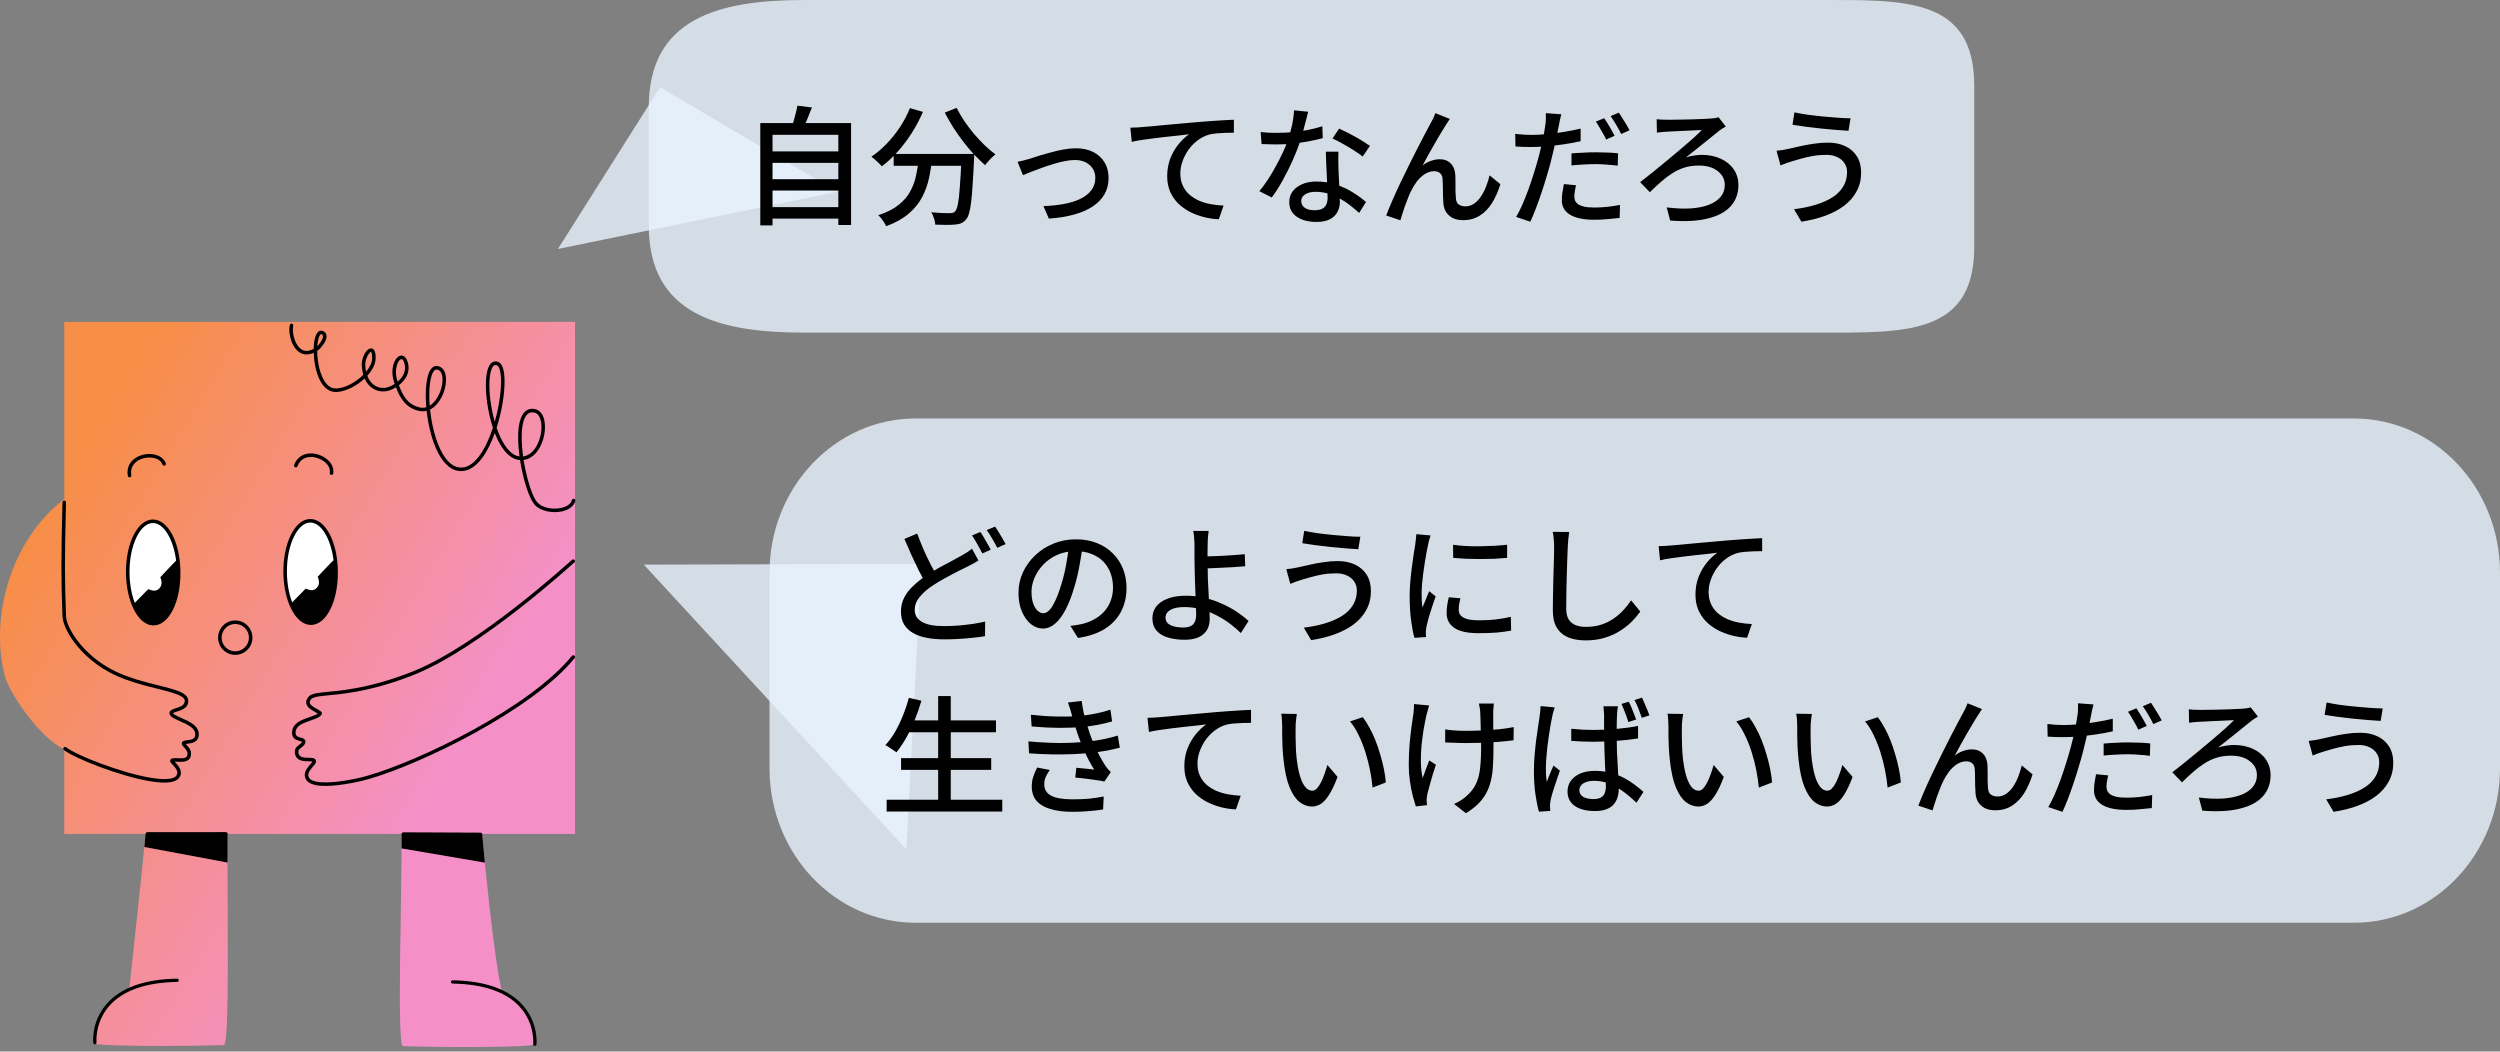
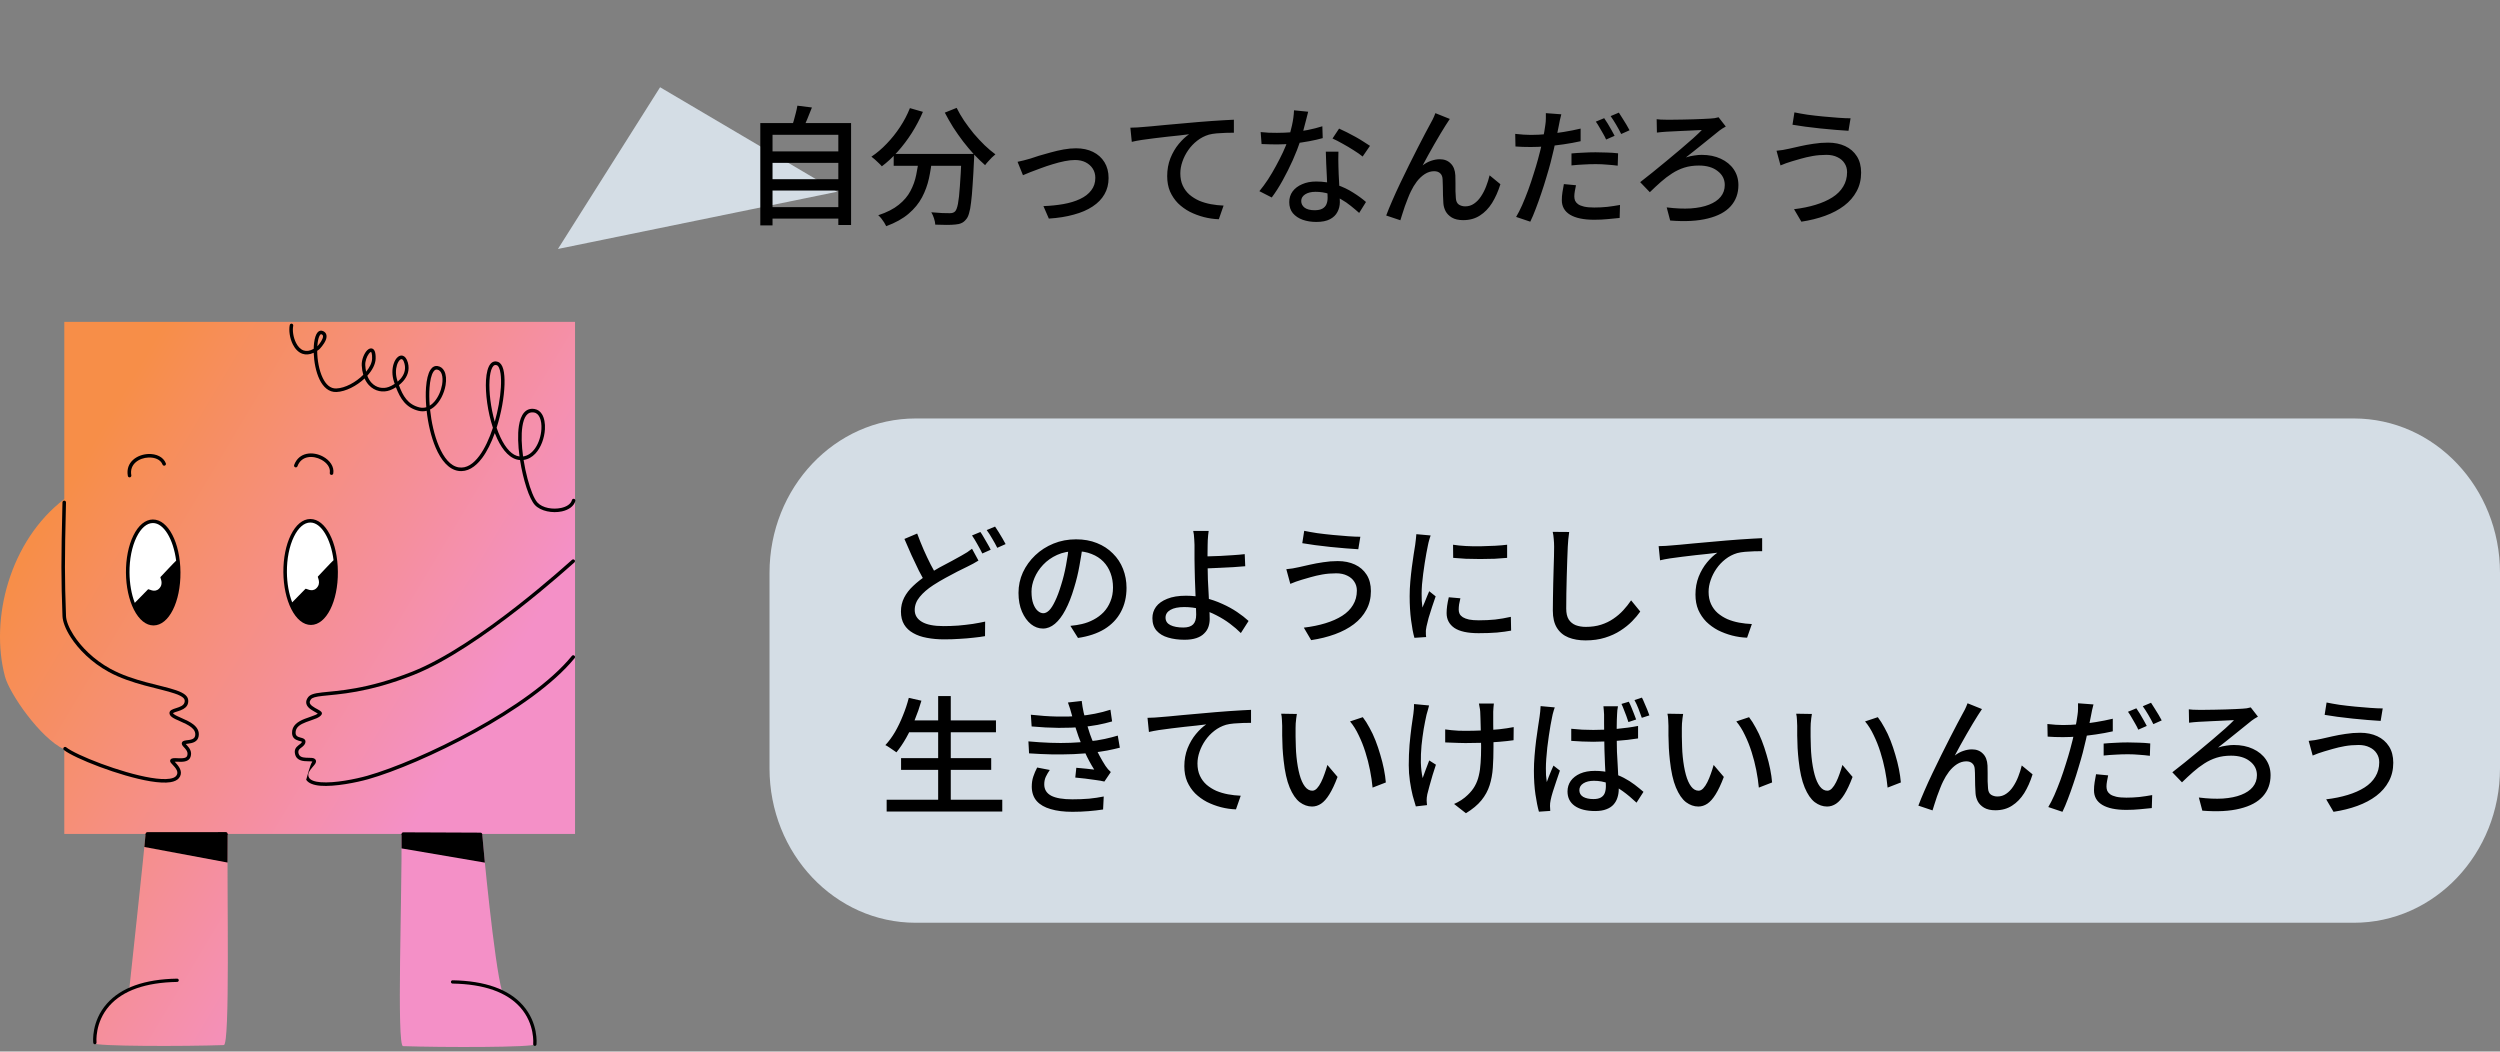
<svg xmlns="http://www.w3.org/2000/svg" width="233" height="98" viewBox="0 0 233 98" fill="none">
  <rect x="0" y="0" width="233" height="98" fill="#808080" stroke="none" />
  <path fill-rule="evenodd" clip-rule="evenodd" d="M5.993 46.515V30.001H53.594V77.723H44.938C44.944 77.779 44.95 77.824 44.956 77.876C45.001 78.605 46.057 89.816 46.79 92.382C46.79 92.382 49.875 93.762 49.847 97.324C49.844 97.63 41.165 97.625 37.562 97.5C36.957 97.479 37.474 83.406 37.424 77.723H21.215C21.147 83.499 21.451 97.38 20.859 97.401C17.307 97.526 8.749 97.531 8.745 97.226C8.698 94.108 11.029 92.815 12.052 92.16C12.052 92.16 13.523 78.507 13.567 77.777C13.567 77.759 13.568 77.741 13.57 77.723H5.992V69.847C3.734 68.792 0.884 64.627 0.469 63.072C-0.972 57.678 0.919 50.387 5.992 46.515H5.993Z" fill="url(#paint0_linear_152_1899)" />
  <path fill-rule="evenodd" clip-rule="evenodd" d="M28.986 58.164C30.339 58.154 31.421 55.983 31.401 53.321C31.381 50.659 30.267 48.505 28.914 48.516C27.56 48.526 26.478 50.696 26.498 53.358C26.518 56.021 27.633 58.174 28.986 58.164Z" fill="white" />
  <path fill-rule="evenodd" clip-rule="evenodd" d="M26.41 53.327C26.42 54.626 26.683 55.848 27.15 56.769C27.633 57.721 28.281 58.245 28.977 58.245H28.988C30.412 58.234 31.511 56.057 31.49 53.289C31.469 50.528 30.343 48.371 28.924 48.371H28.913C28.214 48.376 27.569 48.91 27.098 49.874C26.645 50.801 26.401 52.028 26.41 53.327ZM31.087 52.209C30.813 52.459 29.919 53.434 29.626 53.734C29.568 53.793 29.975 54.352 29.488 54.824C29.06 55.238 28.535 54.814 28.469 54.879C28.123 55.23 27.739 55.611 27.232 56.141C26.921 55.337 26.748 54.358 26.74 53.324C26.731 52.075 26.963 50.901 27.394 50.019C27.807 49.172 28.348 48.704 28.916 48.7H28.923C29.94 48.7 30.832 50.22 31.087 52.208L31.087 52.209Z" fill="black" />
  <path fill-rule="evenodd" clip-rule="evenodd" d="M14.315 58.21C15.668 58.2 16.75 56.029 16.73 53.367C16.71 50.705 15.595 48.552 14.242 48.562C12.889 48.572 11.806 50.742 11.826 53.404C11.846 56.067 12.961 58.22 14.315 58.21Z" fill="white" />
  <path fill-rule="evenodd" clip-rule="evenodd" d="M11.739 53.373C11.749 54.672 12.011 55.894 12.478 56.815C12.961 57.767 13.609 58.291 14.306 58.291H14.316C15.74 58.28 16.839 56.103 16.819 53.335C16.798 50.574 15.671 48.417 14.252 48.417H14.241C13.542 48.422 12.897 48.956 12.426 49.92C11.973 50.848 11.729 52.074 11.739 53.373H11.739ZM16.416 52.255C16.143 52.505 15.248 53.48 14.955 53.78C14.897 53.839 15.303 54.398 14.817 54.87C14.388 55.284 13.863 54.86 13.798 54.925C13.452 55.276 13.068 55.657 12.562 56.187C12.251 55.383 12.078 54.404 12.07 53.371C12.061 52.122 12.293 50.948 12.724 50.065C13.137 49.219 13.678 48.751 14.245 48.747H14.253C15.27 48.747 16.162 50.266 16.417 52.255H16.416Z" fill="black" />
  <path fill-rule="evenodd" clip-rule="evenodd" d="M29.235 32.511C28.874 32.715 28.563 32.75 28.301 32.662C27.991 32.557 27.758 32.287 27.593 31.962C27.331 31.449 27.239 30.796 27.328 30.362C27.346 30.272 27.288 30.185 27.199 30.167C27.11 30.149 27.023 30.206 27.005 30.296C26.904 30.788 27.002 31.53 27.299 32.111C27.505 32.517 27.808 32.843 28.195 32.974C28.49 33.073 28.838 33.064 29.237 32.879C29.265 33.717 29.438 34.665 29.786 35.377C30.133 36.088 30.655 36.564 31.354 36.535C32.215 36.501 33.238 35.97 33.981 35.273C34.088 35.517 34.223 35.72 34.374 35.885C34.928 36.491 35.718 36.612 36.362 36.366C36.517 36.306 36.706 36.215 36.901 36.092C37.308 37.162 37.84 37.999 39.005 38.287C39.273 38.353 39.527 38.348 39.763 38.288C39.892 39.471 40.174 40.715 40.606 41.725C41.104 42.892 41.813 43.742 42.698 43.885C43.541 44.022 44.301 43.537 44.935 42.686C45.397 42.066 45.794 41.249 46.115 40.362C46.185 40.544 46.26 40.721 46.339 40.889C46.867 42.02 47.594 42.819 48.456 42.876H48.467C48.61 43.802 48.827 44.717 49.074 45.465C49.316 46.202 49.591 46.779 49.846 47.059C50.384 47.648 51.498 47.855 52.377 47.66C52.991 47.524 53.483 47.191 53.622 46.694C53.646 46.606 53.595 46.516 53.507 46.491C53.42 46.467 53.328 46.518 53.304 46.606C53.196 46.996 52.788 47.23 52.305 47.338C51.538 47.508 50.56 47.351 50.09 46.837C49.773 46.49 49.44 45.644 49.167 44.618C49.021 44.07 48.893 43.47 48.798 42.866C49.226 42.81 49.592 42.594 49.891 42.279C50.428 41.712 50.739 40.818 50.787 40.01C50.819 39.457 50.726 38.946 50.51 38.6C50.35 38.344 50.124 38.172 49.833 38.121C48.998 37.975 48.525 38.626 48.36 39.696C48.239 40.486 48.279 41.508 48.419 42.542C48.074 42.502 47.761 42.315 47.477 42.029C47.158 41.707 46.879 41.263 46.639 40.749C46.509 40.472 46.39 40.174 46.284 39.865C46.506 39.174 46.681 38.456 46.806 37.767C47.056 36.386 47.098 35.12 46.905 34.408C46.807 34.045 46.637 33.814 46.43 33.735C46.132 33.621 45.889 33.7 45.701 33.93C45.475 34.205 45.334 34.744 45.294 35.436C45.223 36.666 45.451 38.394 45.938 39.868C45.61 40.867 45.183 41.802 44.672 42.489C44.123 43.226 43.482 43.678 42.752 43.559C41.96 43.431 41.356 42.64 40.91 41.595C40.48 40.589 40.204 39.344 40.082 38.169C40.208 38.105 40.327 38.027 40.44 37.935C41.009 37.47 41.4 36.653 41.528 35.902C41.615 35.386 41.577 34.9 41.403 34.574C41.272 34.325 41.066 34.16 40.782 34.116C40.516 34.076 40.288 34.199 40.111 34.474C39.898 34.806 39.758 35.384 39.706 36.101C39.665 36.652 39.674 37.289 39.731 37.954C39.531 38.014 39.315 38.024 39.085 37.967C38.008 37.701 37.547 36.898 37.18 35.898C37.318 35.79 37.453 35.667 37.573 35.53C37.957 35.093 38.204 34.512 38.018 33.808C37.91 33.399 37.721 33.206 37.54 33.154C37.397 33.112 37.244 33.144 37.101 33.253C36.936 33.378 36.778 33.615 36.68 33.931C36.543 34.372 36.515 34.971 36.726 35.599C36.746 35.658 36.766 35.717 36.787 35.776C36.592 35.905 36.401 35.999 36.245 36.058C35.717 36.26 35.07 36.16 34.617 35.663C34.463 35.494 34.331 35.28 34.233 35.018C34.695 34.511 34.995 33.944 35.01 33.429C35.019 33.103 34.984 32.881 34.928 32.742C34.873 32.606 34.795 32.532 34.713 32.496C34.575 32.434 34.396 32.477 34.229 32.639C33.955 32.905 33.685 33.512 33.714 34.06C33.731 34.388 33.782 34.677 33.857 34.933C33.168 35.624 32.174 36.173 31.342 36.206C30.771 36.229 30.366 35.812 30.083 35.232C29.73 34.509 29.569 33.529 29.563 32.696C29.624 32.656 29.685 32.612 29.748 32.565C29.788 32.533 30.199 32.101 30.363 31.689C30.44 31.494 30.461 31.301 30.399 31.145C30.353 31.029 30.264 30.929 30.112 30.859C29.913 30.768 29.738 30.817 29.593 30.986C29.443 31.161 29.328 31.509 29.273 31.955C29.252 32.128 29.24 32.314 29.236 32.512L29.235 32.511ZM48.75 42.541C49.218 42.481 49.595 42.182 49.875 41.779C50.223 41.274 50.423 40.605 50.459 39.992C50.482 39.593 50.436 39.216 50.311 38.928C50.2 38.674 50.028 38.491 49.777 38.447C49.121 38.333 48.817 38.906 48.687 39.748C48.568 40.524 48.611 41.528 48.75 42.542V42.541ZM46.111 39.308C46.263 38.776 46.388 38.234 46.483 37.71C46.688 36.572 46.753 35.516 46.65 34.806C46.618 34.585 46.57 34.4 46.503 34.26C46.452 34.153 46.393 34.075 46.313 34.044C46.24 34.017 46.174 34.009 46.115 34.026C46.016 34.053 45.941 34.14 45.876 34.262C45.733 34.528 45.653 34.946 45.624 35.455C45.562 36.526 45.734 37.986 46.111 39.307V39.308ZM40.049 37.811C40.201 37.718 40.342 37.595 40.468 37.452C40.849 37.023 41.106 36.414 41.203 35.849C41.265 35.482 41.26 35.133 41.17 34.866C41.094 34.641 40.956 34.478 40.732 34.443C40.591 34.422 40.482 34.508 40.388 34.653C40.195 34.952 40.082 35.477 40.034 36.124C39.996 36.629 40.002 37.206 40.048 37.81L40.049 37.811ZM37.064 35.569C37.156 35.491 37.244 35.406 37.325 35.314C37.642 34.953 37.852 34.474 37.699 33.894C37.601 33.521 37.463 33.393 37.3 33.517C37.176 33.611 37.069 33.794 36.995 34.03C36.874 34.418 36.854 34.944 37.039 35.494L37.064 35.569ZM34.122 34.644C34.452 34.245 34.669 33.817 34.68 33.421C34.686 33.197 34.672 33.033 34.64 32.917C34.63 32.882 34.618 32.852 34.605 32.829C34.597 32.815 34.59 32.802 34.58 32.798C34.565 32.791 34.552 32.806 34.534 32.816C34.48 32.848 34.425 32.907 34.371 32.979C34.183 33.231 34.024 33.656 34.044 34.044C34.055 34.262 34.082 34.461 34.123 34.644H34.122ZM29.575 32.277C29.667 32.181 29.938 31.868 30.056 31.567C30.122 31.403 30.148 31.238 29.975 31.159C29.898 31.125 29.846 31.183 29.795 31.269C29.701 31.43 29.638 31.686 29.6 31.995C29.589 32.084 29.581 32.179 29.575 32.277Z" fill="black" />
-   <path d="M20.324 59.429C20.324 58.544 21.043 57.824 21.926 57.824C22.809 57.824 23.528 58.544 23.528 59.429C23.528 60.315 22.809 61.034 21.926 61.034C21.043 61.034 20.324 60.314 20.324 59.429ZM20.654 59.429C20.654 60.132 21.224 60.704 21.925 60.704C22.627 60.704 23.198 60.132 23.198 59.429C23.198 58.726 22.627 58.154 21.925 58.154C21.224 58.154 20.654 58.726 20.654 59.429Z" fill="black" />
  <path fill-rule="evenodd" clip-rule="evenodd" d="M30.736 44.073C30.821 43.567 30.447 43.114 29.949 42.845C29.185 42.432 28.093 42.447 27.724 43.453C27.692 43.539 27.598 43.583 27.513 43.551C27.427 43.52 27.383 43.425 27.414 43.339C27.864 42.115 29.178 42.052 30.105 42.553C30.734 42.893 31.168 43.489 31.061 44.127C31.046 44.217 30.962 44.277 30.871 44.262C30.781 44.246 30.721 44.162 30.736 44.072V44.073Z" fill="black" />
  <path fill-rule="evenodd" clip-rule="evenodd" d="M15.148 43.297C14.964 42.819 14.411 42.62 13.845 42.641C12.979 42.675 12.046 43.243 12.239 44.298C12.255 44.387 12.196 44.473 12.107 44.49C12.017 44.506 11.931 44.447 11.915 44.358C11.679 43.076 12.779 42.353 13.833 42.312C14.547 42.285 15.223 42.576 15.455 43.18C15.488 43.265 15.445 43.36 15.36 43.393C15.276 43.426 15.18 43.383 15.148 43.298V43.297Z" fill="black" />
  <path d="M37.423 77.74C37.421 77.649 37.494 77.574 37.584 77.572L44.776 77.603H44.779C44.869 77.603 44.943 77.674 44.944 77.765C44.946 77.856 44.874 77.931 44.783 77.933L37.591 77.902H37.588C37.498 77.902 37.425 77.83 37.423 77.74ZM13.57 77.724C13.57 77.632 13.642 77.558 13.733 77.557L21.047 77.551C21.131 77.548 21.213 77.623 21.214 77.714C21.215 77.805 21.143 77.88 21.051 77.88L13.755 77.888C13.755 77.888 13.736 77.886 13.735 77.886C13.646 77.886 13.572 77.814 13.57 77.724Z" fill="black" />
  <path fill-rule="evenodd" clip-rule="evenodd" d="M16.123 66.468C16.127 66.481 16.138 66.493 16.149 66.505C16.17 66.531 16.199 66.555 16.232 66.578C16.392 66.694 16.651 66.803 16.932 66.927C17.313 67.093 17.733 67.283 18.041 67.532C18.387 67.812 18.596 68.165 18.513 68.626C18.423 69.136 17.951 69.257 17.556 69.306C17.471 69.317 17.392 69.326 17.326 69.337L17.312 69.34C17.349 69.383 17.395 69.43 17.444 69.483C17.668 69.728 17.919 70.068 17.758 70.544C17.689 70.747 17.539 70.868 17.344 70.935C17.108 71.016 16.797 71.007 16.53 70.995C16.451 70.991 16.358 70.992 16.284 70.993C16.341 71.057 16.411 71.136 16.473 71.207C16.781 71.561 17.063 72.055 16.669 72.529C16.512 72.717 16.245 72.842 15.888 72.9C15.408 72.977 14.754 72.938 14.007 72.815C11.154 72.344 6.911 70.658 5.962 69.904C5.89 69.848 5.878 69.744 5.935 69.673C5.991 69.602 6.095 69.589 6.166 69.646C7.097 70.385 11.262 72.028 14.061 72.49C14.766 72.606 15.383 72.647 15.835 72.575C16.098 72.533 16.301 72.456 16.416 72.318C16.561 72.144 16.552 71.965 16.482 71.803C16.396 71.605 16.232 71.427 16.103 71.289C16.009 71.189 15.931 71.106 15.896 71.048C15.853 70.978 15.849 70.917 15.858 70.873C15.873 70.803 15.914 70.747 15.984 70.709C16.056 70.67 16.186 70.653 16.349 70.657C16.552 70.661 16.82 70.689 17.056 70.661C17.232 70.641 17.393 70.596 17.447 70.438C17.522 70.215 17.454 70.039 17.357 69.897C17.279 69.783 17.185 69.689 17.111 69.609C17.048 69.539 16.999 69.476 16.972 69.422C16.938 69.352 16.933 69.286 16.95 69.225C16.966 69.169 17.001 69.121 17.058 69.083C17.119 69.043 17.226 69.016 17.359 68.998C17.517 68.978 17.724 68.964 17.901 68.895C18.039 68.842 18.157 68.749 18.189 68.568C18.248 68.236 18.083 67.989 17.834 67.788C17.548 67.556 17.156 67.383 16.802 67.228C16.494 67.093 16.215 66.971 16.041 66.845C15.875 66.725 15.793 66.59 15.794 66.454C15.794 66.342 15.854 66.244 15.976 66.168C16.082 66.102 16.251 66.048 16.437 65.989C16.596 65.938 16.771 65.881 16.918 65.796C17.1 65.691 17.238 65.537 17.212 65.273C17.199 65.151 17.113 65.053 16.983 64.959C16.817 64.841 16.584 64.739 16.3 64.641C14.885 64.152 12.272 63.792 10.132 62.621C8.504 61.731 7.299 60.491 6.586 59.381C6.098 58.622 5.841 57.92 5.823 57.423C5.695 53.86 5.689 52.328 5.822 46.819C5.824 46.729 5.899 46.656 5.991 46.659C6.081 46.661 6.154 46.736 6.151 46.828C6.018 52.327 6.025 53.855 6.153 57.412C6.169 57.867 6.416 58.507 6.864 59.203C7.553 60.275 8.718 61.472 10.291 62.333C12.413 63.493 15.005 63.845 16.408 64.33C16.795 64.463 17.097 64.61 17.285 64.78C17.437 64.916 17.522 65.069 17.54 65.24C17.583 65.662 17.375 65.914 17.083 66.082C16.916 66.179 16.719 66.246 16.537 66.303C16.404 66.346 16.279 66.382 16.189 66.426C16.166 66.438 16.138 66.459 16.126 66.467L16.123 66.468Z" fill="black" />
-   <path fill-rule="evenodd" clip-rule="evenodd" d="M29.112 70.979C29.098 70.974 29.08 70.969 29.066 70.967C28.973 70.953 28.852 70.954 28.721 70.953C28.495 70.95 28.241 70.94 28.029 70.866C27.781 70.78 27.581 70.614 27.503 70.298C27.396 69.864 27.587 69.646 27.812 69.466C27.882 69.41 27.956 69.359 28.019 69.304C28.076 69.254 28.127 69.204 28.138 69.129C28.12 69.121 28.088 69.107 28.064 69.099C27.989 69.075 27.898 69.054 27.807 69.026C27.518 68.935 27.234 68.773 27.218 68.329C27.193 67.617 27.761 67.245 28.404 66.994C28.747 66.86 29.107 66.759 29.375 66.64C29.472 66.597 29.558 66.554 29.618 66.504C29.535 66.455 29.391 66.37 29.272 66.304C29.081 66.199 28.88 66.071 28.741 65.921C28.63 65.801 28.557 65.665 28.54 65.516C28.522 65.357 28.566 65.178 28.717 64.98C28.804 64.867 28.93 64.779 29.103 64.713C29.322 64.629 29.624 64.577 30.015 64.534C31.46 64.371 34.174 64.281 38.429 62.596C44.615 60.148 53.092 52.35 53.319 52.169C53.39 52.112 53.494 52.123 53.551 52.194C53.608 52.266 53.596 52.369 53.525 52.426C53.297 52.609 44.769 60.441 38.551 62.903C34.252 64.604 31.511 64.696 30.052 64.861C29.753 64.895 29.509 64.931 29.32 64.987C29.164 65.033 29.049 65.089 28.979 65.18C28.899 65.285 28.863 65.377 28.866 65.463C28.873 65.596 28.971 65.699 29.088 65.794C29.253 65.927 29.464 66.034 29.63 66.123C29.79 66.209 29.912 66.29 29.956 66.354C30.017 66.439 30.016 66.521 29.97 66.598C29.889 66.731 29.727 66.845 29.509 66.942C29.237 67.062 28.872 67.165 28.525 67.302C28.017 67.5 27.528 67.756 27.548 68.318C27.555 68.529 27.676 68.623 27.81 68.678C27.931 68.728 28.062 68.753 28.165 68.785C28.365 68.849 28.475 68.958 28.47 69.117C28.463 69.352 28.31 69.503 28.124 69.645C27.954 69.774 27.743 69.894 27.823 70.22C27.88 70.45 28.049 70.542 28.241 70.585C28.397 70.619 28.568 70.622 28.725 70.624C28.946 70.627 29.142 70.632 29.258 70.68C29.35 70.718 29.409 70.779 29.439 70.859C29.464 70.929 29.462 71.01 29.422 71.1C29.372 71.215 29.246 71.359 29.105 71.523C29.004 71.641 28.896 71.772 28.82 71.915C28.724 72.093 28.684 72.29 28.815 72.499C28.89 72.618 29.02 72.702 29.187 72.765C29.379 72.838 29.616 72.881 29.883 72.903C31.192 73.011 33.186 72.599 34.225 72.304C39.089 70.926 49.378 65.955 53.301 61.128C53.359 61.058 53.462 61.047 53.533 61.105C53.604 61.162 53.614 61.266 53.557 61.337C49.599 66.206 39.223 71.231 34.315 72.623C33.248 72.924 31.2 73.343 29.856 73.232C29.223 73.18 28.741 72.998 28.536 72.675C28.21 72.158 28.538 71.677 28.855 71.308C28.942 71.206 29.025 71.115 29.081 71.035C29.092 71.019 29.104 70.996 29.112 70.98V70.979Z" fill="black" />
+   <path fill-rule="evenodd" clip-rule="evenodd" d="M29.112 70.979C29.098 70.974 29.08 70.969 29.066 70.967C28.973 70.953 28.852 70.954 28.721 70.953C28.495 70.95 28.241 70.94 28.029 70.866C27.781 70.78 27.581 70.614 27.503 70.298C27.396 69.864 27.587 69.646 27.812 69.466C27.882 69.41 27.956 69.359 28.019 69.304C28.076 69.254 28.127 69.204 28.138 69.129C28.12 69.121 28.088 69.107 28.064 69.099C27.989 69.075 27.898 69.054 27.807 69.026C27.518 68.935 27.234 68.773 27.218 68.329C27.193 67.617 27.761 67.245 28.404 66.994C28.747 66.86 29.107 66.759 29.375 66.64C29.472 66.597 29.558 66.554 29.618 66.504C29.535 66.455 29.391 66.37 29.272 66.304C29.081 66.199 28.88 66.071 28.741 65.921C28.63 65.801 28.557 65.665 28.54 65.516C28.522 65.357 28.566 65.178 28.717 64.98C28.804 64.867 28.93 64.779 29.103 64.713C29.322 64.629 29.624 64.577 30.015 64.534C31.46 64.371 34.174 64.281 38.429 62.596C44.615 60.148 53.092 52.35 53.319 52.169C53.39 52.112 53.494 52.123 53.551 52.194C53.608 52.266 53.596 52.369 53.525 52.426C53.297 52.609 44.769 60.441 38.551 62.903C34.252 64.604 31.511 64.696 30.052 64.861C29.753 64.895 29.509 64.931 29.32 64.987C29.164 65.033 29.049 65.089 28.979 65.18C28.899 65.285 28.863 65.377 28.866 65.463C28.873 65.596 28.971 65.699 29.088 65.794C29.253 65.927 29.464 66.034 29.63 66.123C29.79 66.209 29.912 66.29 29.956 66.354C30.017 66.439 30.016 66.521 29.97 66.598C29.889 66.731 29.727 66.845 29.509 66.942C29.237 67.062 28.872 67.165 28.525 67.302C28.017 67.5 27.528 67.756 27.548 68.318C27.555 68.529 27.676 68.623 27.81 68.678C27.931 68.728 28.062 68.753 28.165 68.785C28.365 68.849 28.475 68.958 28.47 69.117C28.463 69.352 28.31 69.503 28.124 69.645C27.954 69.774 27.743 69.894 27.823 70.22C27.88 70.45 28.049 70.542 28.241 70.585C28.397 70.619 28.568 70.622 28.725 70.624C28.946 70.627 29.142 70.632 29.258 70.68C29.35 70.718 29.409 70.779 29.439 70.859C29.464 70.929 29.462 71.01 29.422 71.1C29.372 71.215 29.246 71.359 29.105 71.523C29.004 71.641 28.896 71.772 28.82 71.915C28.724 72.093 28.684 72.29 28.815 72.499C28.89 72.618 29.02 72.702 29.187 72.765C29.379 72.838 29.616 72.881 29.883 72.903C31.192 73.011 33.186 72.599 34.225 72.304C39.089 70.926 49.378 65.955 53.301 61.128C53.359 61.058 53.462 61.047 53.533 61.105C53.604 61.162 53.614 61.266 53.557 61.337C49.599 66.206 39.223 71.231 34.315 72.623C33.248 72.924 31.2 73.343 29.856 73.232C29.223 73.18 28.741 72.998 28.536 72.675C28.942 71.206 29.025 71.115 29.081 71.035C29.092 71.019 29.104 70.996 29.112 70.98V70.979Z" fill="black" />
  <path fill-rule="evenodd" clip-rule="evenodd" d="M21.214 77.723L21.204 80.388L13.455 78.939L13.569 77.723H21.214Z" fill="black" />
  <path fill-rule="evenodd" clip-rule="evenodd" d="M44.945 77.765L45.188 80.396L37.426 79.071L37.424 77.74L44.945 77.765Z" fill="black" />
  <path d="M49.847 97.478C49.925 97.478 49.991 97.42 50 97.341C50.008 97.26 50.193 95.353 48.729 93.693C47.409 92.199 45.207 91.414 42.184 91.363H42.181C42.097 91.363 42.029 91.429 42.027 91.514C42.026 91.599 42.093 91.668 42.179 91.67C45.108 91.72 47.233 92.468 48.495 93.892C49.871 95.448 49.696 97.29 49.694 97.308C49.686 97.393 49.746 97.468 49.831 97.477C49.836 97.477 49.842 97.478 49.847 97.478Z" fill="black" />
  <path d="M8.842 97.324C8.847 97.324 8.852 97.324 8.858 97.324C8.943 97.314 9.004 97.239 8.995 97.155C8.993 97.136 8.819 95.294 10.195 93.739C11.456 92.314 13.581 91.566 16.511 91.516C16.595 91.515 16.663 91.445 16.662 91.36C16.66 91.276 16.592 91.209 16.508 91.209H16.505C13.482 91.26 11.281 92.044 9.961 93.54C8.496 95.199 8.681 97.107 8.69 97.187C8.698 97.266 8.765 97.324 8.842 97.324H8.842Z" fill="black" />
-   <path d="M60.465 10.001C60.465 1.717 66.949 0.001 74.948 0.001H169.516C177.515 0.001 184 -0.283 184 8.001V23.001C184 31.285 177.515 31.001 169.516 31.001H74.948C66.949 31.001 60.465 29.285 60.465 21.001V10.001Z" fill="#E8F4FD" fill-opacity="0.8" />
  <path d="M52 23.203L61.52 8.131L78.028 17.868L52 23.203Z" fill="#E8F4FD" fill-opacity="0.8" />
  <path d="M71.628 14.109H78.408V15.177H71.628V14.109ZM71.628 16.701H78.408V17.757H71.628V16.701ZM71.628 19.305H78.408V20.373H71.628V19.305ZM70.86 11.469H79.32V20.973H78.132V12.561H72V21.009H70.86V11.469ZM74.316 9.849L75.672 10.017C75.528 10.385 75.38 10.753 75.228 11.121C75.076 11.489 74.932 11.809 74.796 12.081L73.776 11.889C73.848 11.689 73.916 11.473 73.98 11.241C74.052 11.001 74.116 10.761 74.172 10.521C74.236 10.273 74.284 10.049 74.316 9.849ZM83.292 14.349H89.988V15.453H83.292V14.349ZM89.616 14.349H90.804C90.804 14.349 90.8 14.385 90.792 14.457C90.792 14.521 90.792 14.593 90.792 14.673C90.792 14.753 90.788 14.817 90.78 14.865C90.74 15.785 90.696 16.573 90.648 17.229C90.608 17.885 90.56 18.429 90.504 18.861C90.456 19.293 90.392 19.637 90.312 19.893C90.24 20.141 90.152 20.321 90.048 20.433C89.912 20.609 89.764 20.729 89.604 20.793C89.452 20.865 89.264 20.909 89.04 20.925C88.84 20.949 88.568 20.961 88.224 20.961C87.888 20.961 87.536 20.953 87.168 20.937C87.16 20.761 87.12 20.565 87.048 20.349C86.984 20.141 86.9 19.953 86.796 19.785C87.164 19.817 87.504 19.841 87.816 19.857C88.136 19.865 88.368 19.869 88.512 19.869C88.632 19.869 88.728 19.857 88.8 19.833C88.88 19.809 88.952 19.765 89.016 19.701C89.12 19.597 89.208 19.365 89.28 19.005C89.352 18.637 89.412 18.093 89.46 17.373C89.516 16.653 89.568 15.717 89.616 14.565V14.349ZM84.804 10.077L86.016 10.425C85.72 11.113 85.372 11.773 84.972 12.405C84.572 13.029 84.136 13.605 83.664 14.133C83.192 14.661 82.7 15.117 82.188 15.501C82.124 15.421 82.032 15.325 81.912 15.213C81.792 15.093 81.668 14.977 81.54 14.865C81.412 14.753 81.304 14.665 81.216 14.601C81.72 14.265 82.196 13.861 82.644 13.389C83.1 12.917 83.512 12.401 83.88 11.841C84.256 11.273 84.564 10.685 84.804 10.077ZM89.16 10.053C89.352 10.445 89.584 10.845 89.856 11.253C90.136 11.661 90.436 12.061 90.756 12.453C91.084 12.837 91.42 13.197 91.764 13.533C92.108 13.861 92.444 14.145 92.772 14.385C92.676 14.465 92.564 14.565 92.436 14.685C92.316 14.805 92.2 14.929 92.088 15.057C91.976 15.177 91.884 15.289 91.812 15.393C91.484 15.105 91.144 14.777 90.792 14.409C90.448 14.033 90.108 13.629 89.772 13.197C89.444 12.765 89.132 12.321 88.836 11.865C88.548 11.401 88.288 10.945 88.056 10.497L89.16 10.053ZM85.644 14.673H86.88C86.816 15.337 86.716 15.985 86.58 16.617C86.444 17.241 86.228 17.833 85.932 18.393C85.636 18.953 85.22 19.461 84.684 19.917C84.156 20.373 83.46 20.761 82.596 21.081C82.548 20.977 82.484 20.861 82.404 20.733C82.324 20.605 82.236 20.481 82.14 20.361C82.044 20.241 81.948 20.141 81.852 20.061C82.652 19.797 83.288 19.473 83.76 19.089C84.24 18.705 84.604 18.277 84.852 17.805C85.108 17.325 85.288 16.821 85.392 16.293C85.504 15.765 85.588 15.225 85.644 14.673ZM94.836 15.081C95.012 15.049 95.204 15.005 95.412 14.949C95.628 14.893 95.832 14.837 96.024 14.781C96.232 14.709 96.5 14.621 96.828 14.517C97.164 14.413 97.532 14.309 97.932 14.205C98.332 14.093 98.732 14.001 99.132 13.929C99.54 13.857 99.924 13.821 100.284 13.821C100.884 13.821 101.412 13.933 101.868 14.157C102.324 14.381 102.68 14.701 102.936 15.117C103.192 15.533 103.32 16.025 103.32 16.593C103.32 17.161 103.192 17.665 102.936 18.105C102.688 18.545 102.32 18.925 101.832 19.245C101.352 19.565 100.768 19.817 100.08 20.001C99.4 20.193 98.624 20.317 97.752 20.373L97.248 19.209C97.912 19.185 98.536 19.121 99.12 19.017C99.704 18.913 100.216 18.757 100.656 18.549C101.104 18.341 101.452 18.073 101.7 17.745C101.956 17.417 102.084 17.029 102.084 16.581C102.084 16.253 102.004 15.965 101.844 15.717C101.684 15.469 101.464 15.273 101.184 15.129C100.904 14.985 100.572 14.913 100.188 14.913C99.9 14.913 99.576 14.949 99.216 15.021C98.856 15.093 98.484 15.189 98.1 15.309C97.724 15.421 97.356 15.545 96.996 15.681C96.644 15.809 96.324 15.929 96.036 16.041C95.748 16.153 95.516 16.249 95.34 16.329L94.836 15.081ZM105.35 11.901C105.582 11.893 105.798 11.885 105.998 11.877C106.198 11.861 106.354 11.849 106.466 11.841C106.682 11.825 106.97 11.801 107.33 11.769C107.698 11.729 108.114 11.689 108.578 11.649C109.042 11.601 109.538 11.557 110.066 11.517C110.594 11.469 111.134 11.421 111.686 11.373C112.118 11.333 112.534 11.301 112.934 11.277C113.334 11.245 113.71 11.221 114.062 11.205C114.414 11.181 114.726 11.165 114.998 11.157V12.369C114.782 12.369 114.53 12.373 114.242 12.381C113.962 12.389 113.682 12.405 113.402 12.429C113.122 12.453 112.878 12.493 112.67 12.549C112.27 12.669 111.906 12.857 111.578 13.113C111.25 13.369 110.97 13.665 110.738 14.001C110.506 14.337 110.326 14.693 110.198 15.069C110.07 15.437 110.006 15.801 110.006 16.161C110.006 16.593 110.082 16.973 110.234 17.301C110.386 17.629 110.594 17.909 110.858 18.141C111.122 18.365 111.422 18.553 111.758 18.705C112.102 18.849 112.466 18.957 112.85 19.029C113.242 19.101 113.638 19.145 114.038 19.161L113.594 20.433C113.122 20.417 112.654 20.349 112.19 20.229C111.734 20.109 111.298 19.945 110.882 19.737C110.474 19.521 110.11 19.257 109.79 18.945C109.478 18.625 109.23 18.257 109.046 17.841C108.87 17.425 108.782 16.949 108.782 16.413C108.782 15.813 108.882 15.257 109.082 14.745C109.29 14.233 109.55 13.789 109.862 13.413C110.182 13.029 110.502 12.729 110.822 12.513C110.582 12.545 110.286 12.581 109.934 12.621C109.582 12.653 109.202 12.693 108.794 12.741C108.394 12.781 107.99 12.829 107.582 12.885C107.174 12.933 106.786 12.985 106.418 13.041C106.058 13.097 105.746 13.157 105.482 13.221L105.35 11.901ZM117.494 12.309C117.734 12.333 117.986 12.353 118.25 12.369C118.522 12.377 118.778 12.381 119.018 12.381C119.482 12.381 119.954 12.361 120.434 12.321C120.922 12.273 121.402 12.205 121.874 12.117C122.354 12.021 122.81 11.905 123.242 11.769L123.278 12.873C122.91 12.977 122.49 13.073 122.018 13.161C121.546 13.249 121.054 13.321 120.542 13.377C120.03 13.433 119.522 13.461 119.018 13.461C118.794 13.461 118.558 13.457 118.31 13.449C118.062 13.441 117.818 13.433 117.578 13.425L117.494 12.309ZM121.922 10.413C121.874 10.613 121.81 10.865 121.73 11.169C121.658 11.473 121.574 11.793 121.478 12.129C121.39 12.465 121.298 12.789 121.202 13.101C121.01 13.677 120.77 14.289 120.482 14.937C120.194 15.577 119.882 16.201 119.546 16.809C119.21 17.417 118.87 17.949 118.526 18.405L117.374 17.817C117.646 17.489 117.914 17.125 118.178 16.725C118.442 16.317 118.69 15.897 118.922 15.465C119.162 15.025 119.378 14.601 119.57 14.193C119.762 13.777 119.918 13.397 120.038 13.053C120.174 12.653 120.298 12.201 120.41 11.697C120.522 11.193 120.586 10.721 120.602 10.281L121.922 10.413ZM124.742 14.133C124.734 14.381 124.73 14.617 124.73 14.841C124.73 15.065 124.734 15.297 124.742 15.537C124.75 15.721 124.758 15.961 124.766 16.257C124.782 16.545 124.798 16.853 124.814 17.181C124.83 17.509 124.842 17.821 124.85 18.117C124.866 18.413 124.874 18.653 124.874 18.837C124.874 19.173 124.798 19.481 124.646 19.761C124.502 20.041 124.27 20.265 123.95 20.433C123.63 20.601 123.206 20.685 122.678 20.685C122.214 20.685 121.79 20.617 121.406 20.481C121.03 20.345 120.726 20.141 120.494 19.869C120.27 19.597 120.158 19.253 120.158 18.837C120.158 18.461 120.262 18.129 120.47 17.841C120.686 17.553 120.982 17.329 121.358 17.169C121.734 17.001 122.17 16.917 122.666 16.917C123.354 16.917 123.986 17.017 124.562 17.217C125.138 17.409 125.654 17.653 126.11 17.949C126.574 18.237 126.974 18.529 127.31 18.825L126.674 19.845C126.442 19.637 126.186 19.421 125.906 19.197C125.626 18.965 125.314 18.753 124.97 18.561C124.634 18.361 124.266 18.197 123.866 18.069C123.474 17.941 123.054 17.877 122.606 17.877C122.206 17.877 121.882 17.957 121.634 18.117C121.394 18.277 121.274 18.481 121.274 18.729C121.274 18.985 121.378 19.193 121.586 19.353C121.802 19.513 122.114 19.593 122.522 19.593C122.826 19.593 123.066 19.545 123.242 19.449C123.426 19.345 123.554 19.205 123.626 19.029C123.698 18.853 123.734 18.657 123.734 18.441C123.734 18.233 123.726 17.953 123.71 17.601C123.702 17.249 123.686 16.869 123.662 16.461C123.646 16.053 123.626 15.645 123.602 15.237C123.586 14.821 123.574 14.453 123.566 14.133H124.742ZM126.998 14.589C126.774 14.405 126.494 14.209 126.158 14.001C125.822 13.785 125.478 13.581 125.126 13.389C124.774 13.189 124.462 13.029 124.19 12.909L124.802 11.985C125.018 12.081 125.262 12.197 125.534 12.333C125.806 12.469 126.078 12.613 126.35 12.765C126.622 12.917 126.874 13.069 127.106 13.221C127.338 13.365 127.53 13.489 127.682 13.593L126.998 14.589ZM135.122 11.085C135.066 11.165 135.006 11.257 134.942 11.361C134.878 11.457 134.81 11.561 134.738 11.673C134.602 11.881 134.442 12.141 134.258 12.453C134.074 12.757 133.882 13.085 133.682 13.437C133.482 13.789 133.286 14.137 133.094 14.481C132.902 14.825 132.734 15.137 132.59 15.417C132.846 15.217 133.11 15.073 133.382 14.985C133.662 14.889 133.93 14.841 134.186 14.841C134.61 14.841 134.95 14.973 135.206 15.237C135.47 15.493 135.614 15.865 135.638 16.353C135.646 16.561 135.65 16.797 135.65 17.061C135.65 17.317 135.65 17.569 135.65 17.817C135.658 18.065 135.67 18.281 135.686 18.465C135.702 18.745 135.794 18.945 135.962 19.065C136.138 19.177 136.338 19.233 136.562 19.233C136.866 19.233 137.138 19.149 137.378 18.981C137.626 18.813 137.842 18.589 138.026 18.309C138.218 18.021 138.378 17.709 138.506 17.373C138.642 17.029 138.75 16.685 138.83 16.341L139.838 17.169C139.63 17.833 139.37 18.417 139.058 18.921C138.746 19.417 138.37 19.805 137.93 20.085C137.49 20.373 136.97 20.517 136.37 20.517C135.938 20.517 135.586 20.437 135.314 20.277C135.05 20.117 134.854 19.917 134.726 19.677C134.606 19.437 134.538 19.189 134.522 18.933C134.506 18.701 134.494 18.453 134.486 18.189C134.486 17.917 134.482 17.653 134.474 17.397C134.474 17.133 134.466 16.905 134.45 16.713C134.442 16.473 134.37 16.289 134.234 16.161C134.098 16.025 133.906 15.957 133.658 15.957C133.362 15.957 133.074 16.045 132.794 16.221C132.522 16.397 132.274 16.629 132.05 16.917C131.834 17.205 131.65 17.509 131.498 17.829C131.41 18.005 131.318 18.217 131.222 18.465C131.126 18.705 131.03 18.957 130.934 19.221C130.846 19.477 130.766 19.721 130.694 19.953C130.622 20.185 130.562 20.377 130.514 20.529L129.194 20.085C129.346 19.677 129.534 19.217 129.758 18.705C129.982 18.185 130.23 17.641 130.502 17.073C130.774 16.497 131.05 15.929 131.33 15.369C131.61 14.809 131.878 14.277 132.134 13.773C132.39 13.269 132.618 12.829 132.818 12.453C133.018 12.077 133.17 11.793 133.274 11.601C133.354 11.457 133.438 11.301 133.526 11.133C133.614 10.957 133.698 10.761 133.778 10.545L135.122 11.085ZM145.514 10.653C145.474 10.797 145.43 10.977 145.382 11.193C145.342 11.401 145.31 11.565 145.286 11.685C145.23 11.965 145.162 12.301 145.082 12.693C145.002 13.077 144.914 13.481 144.818 13.905C144.722 14.329 144.622 14.741 144.518 15.141C144.406 15.565 144.274 16.025 144.122 16.521C143.978 17.017 143.818 17.521 143.642 18.033C143.474 18.537 143.302 19.017 143.126 19.473C142.958 19.921 142.79 20.317 142.622 20.661L141.302 20.217C141.486 19.913 141.674 19.545 141.866 19.113C142.058 18.673 142.246 18.205 142.43 17.709C142.614 17.205 142.782 16.705 142.934 16.209C143.094 15.713 143.23 15.257 143.342 14.841C143.422 14.561 143.498 14.269 143.57 13.965C143.642 13.653 143.71 13.353 143.774 13.065C143.838 12.777 143.89 12.509 143.93 12.261C143.97 12.005 144.002 11.797 144.026 11.637C144.058 11.437 144.074 11.237 144.074 11.037C144.082 10.837 144.082 10.673 144.074 10.545L145.514 10.653ZM142.682 12.573C143.146 12.573 143.638 12.549 144.158 12.501C144.678 12.453 145.206 12.385 145.742 12.297C146.286 12.209 146.81 12.105 147.314 11.985V13.161C146.818 13.273 146.294 13.369 145.742 13.449C145.19 13.529 144.65 13.593 144.122 13.641C143.594 13.681 143.11 13.701 142.67 13.701C142.39 13.701 142.138 13.697 141.914 13.689C141.69 13.681 141.466 13.669 141.242 13.653L141.218 12.477C141.514 12.509 141.774 12.533 141.998 12.549C142.222 12.565 142.45 12.573 142.682 12.573ZM146.462 14.301C146.79 14.269 147.15 14.245 147.542 14.229C147.934 14.205 148.322 14.193 148.706 14.193C149.058 14.193 149.41 14.201 149.762 14.217C150.122 14.225 150.47 14.249 150.806 14.289L150.77 15.441C150.466 15.401 150.138 15.369 149.786 15.345C149.442 15.313 149.09 15.297 148.73 15.297C148.338 15.297 147.954 15.309 147.578 15.333C147.21 15.349 146.838 15.377 146.462 15.417V14.301ZM146.882 17.265C146.842 17.449 146.806 17.633 146.774 17.817C146.742 17.993 146.726 18.157 146.726 18.309C146.726 18.445 146.75 18.577 146.798 18.705C146.854 18.825 146.946 18.933 147.074 19.029C147.21 19.125 147.398 19.201 147.638 19.257C147.886 19.313 148.202 19.341 148.586 19.341C148.978 19.341 149.378 19.321 149.786 19.281C150.194 19.233 150.594 19.173 150.986 19.101L150.95 20.313C150.614 20.353 150.246 20.389 149.846 20.421C149.454 20.461 149.03 20.481 148.574 20.481C147.598 20.481 146.85 20.325 146.33 20.013C145.818 19.701 145.562 19.249 145.562 18.657C145.562 18.401 145.582 18.149 145.622 17.901C145.662 17.645 145.706 17.397 145.754 17.157L146.882 17.265ZM149.51 11.013C149.614 11.157 149.726 11.329 149.846 11.529C149.966 11.721 150.082 11.921 150.194 12.129C150.306 12.329 150.402 12.505 150.482 12.657L149.69 13.005C149.618 12.837 149.526 12.657 149.414 12.465C149.302 12.265 149.186 12.065 149.066 11.865C148.954 11.665 148.842 11.489 148.73 11.337L149.51 11.013ZM150.878 10.497C150.982 10.649 151.094 10.825 151.214 11.025C151.342 11.225 151.466 11.425 151.586 11.625C151.706 11.825 151.802 11.997 151.874 12.141L151.094 12.489C150.966 12.225 150.81 11.937 150.626 11.625C150.442 11.313 150.27 11.045 150.11 10.821L150.878 10.497ZM154.4 11.109C154.496 11.117 154.624 11.129 154.784 11.145C154.944 11.153 155.112 11.157 155.288 11.157C155.416 11.157 155.612 11.157 155.876 11.157C156.148 11.149 156.452 11.145 156.788 11.145C157.132 11.137 157.472 11.129 157.808 11.121C158.152 11.105 158.464 11.093 158.743 11.085C159.032 11.069 159.256 11.057 159.416 11.049C159.528 11.041 159.656 11.029 159.8 11.013C159.944 10.989 160.068 10.961 160.172 10.929L160.844 11.793C160.748 11.841 160.644 11.901 160.532 11.973C160.42 12.045 160.328 12.109 160.256 12.165C160.056 12.325 159.828 12.509 159.572 12.717C159.316 12.917 159.048 13.133 158.768 13.365C158.488 13.589 158.208 13.813 157.928 14.037C157.648 14.261 157.38 14.473 157.124 14.673C157.388 14.585 157.648 14.525 157.904 14.493C158.16 14.453 158.388 14.433 158.588 14.433C159.268 14.433 159.864 14.553 160.376 14.793C160.896 15.033 161.3 15.365 161.588 15.789C161.876 16.213 162.02 16.701 162.02 17.253C162.02 18.029 161.78 18.685 161.3 19.221C160.828 19.749 160.12 20.129 159.176 20.361C158.232 20.601 157.06 20.665 155.66 20.553L155.336 19.329C156.168 19.433 156.916 19.465 157.58 19.425C158.252 19.377 158.82 19.261 159.284 19.077C159.756 18.893 160.116 18.649 160.364 18.345C160.62 18.033 160.748 17.665 160.748 17.241C160.748 16.713 160.528 16.281 160.088 15.945C159.656 15.601 159.072 15.429 158.336 15.429C157.84 15.429 157.388 15.493 156.98 15.621C156.58 15.749 156.2 15.929 155.84 16.161C155.488 16.385 155.14 16.649 154.796 16.953C154.46 17.249 154.116 17.569 153.764 17.913L152.864 16.977C153.2 16.721 153.58 16.421 154.004 16.077C154.436 15.733 154.876 15.373 155.324 14.997C155.78 14.621 156.22 14.253 156.644 13.893C157.076 13.525 157.464 13.189 157.808 12.885C158.152 12.573 158.42 12.317 158.612 12.117C158.476 12.117 158.296 12.125 158.072 12.141C157.848 12.149 157.6 12.161 157.328 12.177C157.064 12.185 156.8 12.197 156.536 12.213C156.272 12.221 156.036 12.233 155.828 12.249C155.62 12.257 155.456 12.265 155.336 12.273C155.192 12.281 155.032 12.293 154.855 12.309C154.688 12.325 154.544 12.341 154.424 12.357L154.4 11.109ZM172.148 16.041C172.148 15.729 172.068 15.453 171.908 15.213C171.756 14.973 171.536 14.785 171.248 14.649C170.96 14.505 170.62 14.433 170.228 14.433C169.772 14.433 169.34 14.469 168.932 14.541C168.532 14.613 168.168 14.697 167.84 14.793C167.512 14.889 167.236 14.969 167.012 15.033C166.836 15.081 166.652 15.141 166.46 15.213C166.268 15.285 166.096 15.353 165.944 15.417L165.572 14.049C165.756 14.033 165.952 14.009 166.16 13.977C166.376 13.937 166.576 13.897 166.76 13.857C167.056 13.785 167.392 13.709 167.768 13.629C168.152 13.541 168.564 13.465 169.004 13.401C169.452 13.329 169.908 13.293 170.372 13.293C170.972 13.293 171.504 13.401 171.968 13.617C172.432 13.833 172.796 14.149 173.06 14.565C173.324 14.981 173.456 15.489 173.456 16.089C173.456 16.737 173.316 17.317 173.036 17.829C172.764 18.341 172.376 18.789 171.872 19.173C171.376 19.549 170.788 19.861 170.108 20.109C169.428 20.357 168.688 20.541 167.888 20.661L167.204 19.497C167.94 19.409 168.608 19.273 169.208 19.089C169.816 18.905 170.34 18.673 170.78 18.393C171.22 18.113 171.556 17.777 171.788 17.385C172.028 16.993 172.148 16.545 172.148 16.041ZM167.24 10.473C167.584 10.545 167.988 10.617 168.452 10.689C168.924 10.753 169.412 10.809 169.916 10.857C170.42 10.905 170.896 10.945 171.344 10.977C171.792 11.009 172.168 11.025 172.472 11.025L172.28 12.189C171.944 12.165 171.548 12.137 171.092 12.105C170.636 12.065 170.16 12.021 169.664 11.973C169.176 11.917 168.704 11.861 168.248 11.805C167.8 11.741 167.404 11.681 167.06 11.625L167.24 10.473Z" fill="black" />
  <path d="M71.719 53.389C71.719 45.443 77.816 39.001 85.337 39.001H219.382C226.903 39.001 233 45.443 233 53.389V71.613C233 79.559 226.903 86.001 219.382 86.001H85.337C77.816 86.001 71.719 79.559 71.719 71.613V53.389Z" fill="#E8F4FD" fill-opacity="0.8" />
-   <path d="M60 52.623L85.875 52.554L84.472 79.159L60 52.623Z" fill="#E8F4FD" fill-opacity="0.8" />
  <path d="M91.192 52.245C91.04 52.341 90.876 52.437 90.7 52.533C90.532 52.621 90.352 52.713 90.16 52.809C89.896 52.937 89.588 53.089 89.236 53.265C88.892 53.441 88.524 53.637 88.132 53.853C87.748 54.061 87.364 54.289 86.98 54.537C86.452 54.881 86.032 55.245 85.72 55.629C85.408 56.005 85.252 56.413 85.252 56.853C85.252 57.325 85.476 57.693 85.924 57.957C86.372 58.221 87.044 58.353 87.94 58.353C88.372 58.353 88.824 58.337 89.296 58.305C89.768 58.265 90.224 58.213 90.664 58.149C91.104 58.077 91.488 58.005 91.816 57.933L91.804 59.289C91.492 59.345 91.136 59.393 90.736 59.433C90.336 59.481 89.904 59.517 89.44 59.541C88.984 59.573 88.5 59.589 87.988 59.589C87.412 59.589 86.876 59.541 86.38 59.445C85.892 59.357 85.468 59.209 85.108 59.001C84.748 58.801 84.468 58.537 84.268 58.209C84.068 57.881 83.968 57.477 83.968 56.997C83.968 56.525 84.068 56.093 84.268 55.701C84.468 55.309 84.748 54.945 85.108 54.609C85.468 54.265 85.884 53.937 86.356 53.625C86.756 53.361 87.156 53.117 87.556 52.893C87.964 52.669 88.348 52.465 88.708 52.281C89.068 52.089 89.372 51.921 89.62 51.777C89.82 51.665 89.996 51.561 90.148 51.465C90.3 51.361 90.448 51.253 90.592 51.141L91.192 52.245ZM85.48 49.725C85.672 50.245 85.876 50.753 86.092 51.249C86.308 51.737 86.524 52.193 86.74 52.617C86.964 53.041 87.168 53.417 87.352 53.745L86.296 54.369C86.088 54.025 85.868 53.629 85.636 53.181C85.412 52.725 85.184 52.245 84.952 51.741C84.728 51.237 84.508 50.733 84.292 50.229L85.48 49.725ZM91.372 49.581C91.476 49.725 91.584 49.897 91.696 50.097C91.816 50.297 91.932 50.497 92.044 50.697C92.164 50.897 92.26 51.077 92.332 51.237L91.552 51.585C91.432 51.337 91.28 51.053 91.096 50.733C90.92 50.413 90.752 50.137 90.592 49.905L91.372 49.581ZM92.74 49.077C92.844 49.221 92.956 49.393 93.076 49.593C93.204 49.793 93.324 49.993 93.436 50.193C93.556 50.393 93.652 50.565 93.724 50.709L92.944 51.057C92.816 50.793 92.66 50.509 92.476 50.205C92.3 49.893 92.128 49.625 91.96 49.401L92.74 49.077ZM100.912 50.793C100.832 51.409 100.728 52.061 100.6 52.749C100.48 53.429 100.316 54.105 100.108 54.777C99.868 55.593 99.596 56.285 99.292 56.853C98.996 57.413 98.672 57.841 98.32 58.137C97.968 58.433 97.596 58.581 97.204 58.581C96.804 58.581 96.432 58.445 96.088 58.173C95.744 57.893 95.464 57.505 95.248 57.009C95.032 56.505 94.924 55.921 94.924 55.257C94.924 54.585 95.06 53.949 95.332 53.349C95.612 52.749 95.996 52.217 96.484 51.753C96.972 51.289 97.54 50.925 98.188 50.661C98.836 50.397 99.536 50.265 100.288 50.265C101.008 50.265 101.656 50.381 102.232 50.613C102.816 50.845 103.312 51.169 103.72 51.585C104.136 51.993 104.452 52.473 104.668 53.025C104.884 53.577 104.992 54.165 104.992 54.789C104.992 55.629 104.816 56.377 104.464 57.033C104.12 57.681 103.612 58.213 102.94 58.629C102.268 59.037 101.444 59.313 100.468 59.457L99.76 58.329C99.968 58.305 100.16 58.281 100.336 58.257C100.512 58.225 100.676 58.193 100.828 58.161C101.212 58.073 101.576 57.937 101.92 57.753C102.272 57.569 102.584 57.337 102.856 57.057C103.128 56.769 103.34 56.433 103.492 56.049C103.652 55.665 103.732 55.233 103.732 54.753C103.732 54.273 103.656 53.829 103.504 53.421C103.352 53.005 103.128 52.645 102.832 52.341C102.536 52.037 102.172 51.801 101.74 51.633C101.308 51.457 100.82 51.369 100.276 51.369C99.62 51.369 99.036 51.485 98.524 51.717C98.012 51.949 97.576 52.257 97.216 52.641C96.864 53.017 96.596 53.425 96.412 53.865C96.228 54.305 96.136 54.729 96.136 55.137C96.136 55.593 96.192 55.973 96.304 56.277C96.416 56.573 96.556 56.793 96.724 56.937C96.892 57.081 97.064 57.153 97.24 57.153C97.416 57.153 97.596 57.065 97.78 56.889C97.964 56.705 98.148 56.417 98.332 56.025C98.524 55.633 98.712 55.133 98.896 54.525C99.08 53.949 99.232 53.337 99.352 52.689C99.48 52.033 99.572 51.393 99.628 50.769L100.912 50.793ZM112.648 49.485C112.632 49.589 112.616 49.717 112.6 49.869C112.592 50.013 112.58 50.169 112.564 50.337C112.556 50.497 112.552 50.645 112.552 50.781C112.544 51.053 112.54 51.373 112.54 51.741C112.548 52.109 112.552 52.485 112.552 52.869C112.552 53.197 112.56 53.585 112.576 54.033C112.6 54.473 112.624 54.929 112.648 55.401C112.672 55.865 112.692 56.301 112.708 56.709C112.732 57.109 112.744 57.437 112.744 57.693C112.744 57.949 112.704 58.193 112.624 58.425C112.544 58.657 112.412 58.861 112.228 59.037C112.052 59.221 111.812 59.365 111.508 59.469C111.204 59.573 110.832 59.625 110.392 59.625C109.832 59.625 109.324 59.557 108.868 59.421C108.42 59.293 108.064 59.081 107.8 58.785C107.536 58.489 107.404 58.097 107.404 57.609C107.404 57.217 107.516 56.865 107.74 56.553C107.972 56.241 108.32 55.993 108.784 55.809C109.248 55.617 109.832 55.521 110.536 55.521C111.144 55.521 111.732 55.589 112.3 55.725C112.868 55.861 113.404 56.045 113.908 56.277C114.412 56.501 114.872 56.753 115.288 57.033C115.704 57.313 116.064 57.593 116.368 57.873L115.648 59.001C115.352 58.705 115.012 58.413 114.628 58.125C114.244 57.837 113.824 57.577 113.368 57.345C112.912 57.105 112.432 56.917 111.928 56.781C111.424 56.645 110.908 56.577 110.38 56.577C109.82 56.577 109.388 56.665 109.084 56.841C108.78 57.017 108.628 57.257 108.628 57.561C108.628 57.873 108.776 58.105 109.072 58.257C109.376 58.409 109.78 58.485 110.284 58.485C110.7 58.485 111.004 58.389 111.196 58.197C111.388 58.005 111.484 57.701 111.484 57.285C111.484 57.077 111.476 56.789 111.46 56.421C111.444 56.045 111.428 55.641 111.412 55.209C111.396 54.769 111.38 54.345 111.364 53.937C111.348 53.521 111.34 53.165 111.34 52.869C111.34 52.629 111.336 52.381 111.328 52.125C111.328 51.869 111.328 51.625 111.328 51.393C111.328 51.153 111.328 50.949 111.328 50.781C111.32 50.605 111.312 50.437 111.304 50.277C111.296 50.109 111.284 49.957 111.268 49.821C111.252 49.685 111.232 49.573 111.208 49.485H112.648ZM111.892 51.849C112.084 51.849 112.344 51.849 112.672 51.849C113 51.841 113.356 51.829 113.74 51.813C114.132 51.789 114.524 51.765 114.916 51.741C115.316 51.717 115.68 51.685 116.008 51.645L116.056 52.773C115.728 52.805 115.364 52.833 114.964 52.857C114.564 52.881 114.168 52.901 113.776 52.917C113.392 52.933 113.032 52.949 112.696 52.965C112.368 52.973 112.104 52.977 111.904 52.977L111.892 51.849ZM126.46 55.041C126.46 54.729 126.38 54.453 126.22 54.213C126.068 53.973 125.848 53.785 125.56 53.649C125.272 53.505 124.932 53.433 124.54 53.433C124.084 53.433 123.652 53.469 123.244 53.541C122.844 53.613 122.48 53.697 122.152 53.793C121.824 53.889 121.548 53.969 121.324 54.033C121.148 54.081 120.964 54.141 120.772 54.213C120.58 54.285 120.408 54.353 120.256 54.417L119.884 53.049C120.068 53.033 120.264 53.009 120.472 52.977C120.688 52.937 120.888 52.897 121.072 52.857C121.368 52.785 121.704 52.709 122.08 52.629C122.464 52.541 122.876 52.465 123.316 52.401C123.764 52.329 124.22 52.293 124.684 52.293C125.284 52.293 125.816 52.401 126.28 52.617C126.744 52.833 127.108 53.149 127.372 53.565C127.636 53.981 127.768 54.489 127.768 55.089C127.768 55.737 127.628 56.317 127.348 56.829C127.076 57.341 126.688 57.789 126.184 58.173C125.688 58.549 125.1 58.861 124.42 59.109C123.74 59.357 123 59.541 122.2 59.661L121.516 58.497C122.252 58.409 122.92 58.273 123.52 58.089C124.128 57.905 124.652 57.673 125.092 57.393C125.532 57.113 125.868 56.777 126.1 56.385C126.34 55.993 126.46 55.545 126.46 55.041ZM121.552 49.473C121.896 49.545 122.3 49.617 122.764 49.689C123.236 49.753 123.724 49.809 124.228 49.857C124.732 49.905 125.208 49.945 125.656 49.977C126.104 50.009 126.48 50.025 126.784 50.025L126.592 51.189C126.256 51.165 125.86 51.137 125.404 51.105C124.948 51.065 124.472 51.021 123.976 50.973C123.488 50.917 123.016 50.861 122.56 50.805C122.112 50.741 121.716 50.681 121.372 50.625L121.552 49.473ZM135.424 50.769C135.776 50.825 136.172 50.865 136.612 50.889C137.06 50.913 137.52 50.921 137.992 50.913C138.464 50.905 138.916 50.889 139.348 50.865C139.78 50.841 140.152 50.809 140.464 50.769V51.993C140.12 52.025 139.732 52.053 139.3 52.077C138.868 52.093 138.42 52.101 137.956 52.101C137.5 52.101 137.052 52.093 136.612 52.077C136.172 52.053 135.78 52.025 135.436 51.993L135.424 50.769ZM136.108 55.761C136.06 55.969 136.02 56.157 135.988 56.325C135.964 56.493 135.952 56.661 135.952 56.829C135.952 56.965 135.98 57.093 136.036 57.213C136.1 57.333 136.2 57.437 136.336 57.525C136.48 57.613 136.672 57.685 136.912 57.741C137.16 57.789 137.464 57.813 137.824 57.813C138.368 57.813 138.876 57.789 139.348 57.741C139.828 57.685 140.316 57.601 140.812 57.489L140.836 58.773C140.46 58.845 140.02 58.905 139.516 58.953C139.02 58.993 138.448 59.013 137.8 59.013C136.784 59.013 136.032 58.849 135.544 58.521C135.064 58.185 134.824 57.725 134.824 57.141C134.824 56.925 134.84 56.701 134.872 56.469C134.904 56.229 134.956 55.961 135.028 55.665L136.108 55.761ZM133.336 49.905C133.312 49.977 133.28 50.073 133.24 50.193C133.208 50.305 133.176 50.421 133.144 50.541C133.12 50.653 133.1 50.745 133.084 50.817C133.044 51.017 132.996 51.261 132.94 51.549C132.892 51.829 132.84 52.137 132.784 52.473C132.736 52.801 132.688 53.137 132.64 53.481C132.6 53.817 132.564 54.145 132.532 54.465C132.508 54.785 132.496 55.077 132.496 55.341C132.496 55.549 132.5 55.761 132.508 55.977C132.524 56.185 132.544 56.401 132.568 56.625C132.64 56.465 132.712 56.297 132.784 56.121C132.856 55.937 132.928 55.757 133 55.581C133.072 55.405 133.14 55.245 133.204 55.101L133.804 55.581C133.7 55.877 133.588 56.205 133.468 56.565C133.348 56.925 133.24 57.269 133.144 57.597C133.056 57.917 132.992 58.177 132.952 58.377C132.936 58.457 132.92 58.553 132.904 58.665C132.888 58.769 132.884 58.857 132.892 58.929C132.892 58.985 132.892 59.053 132.892 59.133C132.9 59.221 132.908 59.301 132.916 59.373L131.824 59.445C131.704 59.029 131.6 58.481 131.512 57.801C131.424 57.121 131.38 56.377 131.38 55.569C131.38 55.121 131.4 54.669 131.44 54.213C131.48 53.749 131.528 53.301 131.584 52.869C131.64 52.437 131.696 52.041 131.752 51.681C131.816 51.321 131.864 51.021 131.896 50.781C131.92 50.629 131.94 50.465 131.956 50.289C131.98 50.113 131.996 49.945 132.004 49.785L133.336 49.905ZM146.248 49.581C146.216 49.797 146.188 50.029 146.164 50.277C146.14 50.517 146.124 50.745 146.116 50.961C146.1 51.289 146.084 51.697 146.068 52.185C146.052 52.665 146.036 53.177 146.02 53.721C146.004 54.257 145.992 54.789 145.984 55.317C145.976 55.837 145.972 56.305 145.972 56.721C145.972 57.145 146.048 57.481 146.2 57.729C146.36 57.977 146.58 58.157 146.86 58.269C147.14 58.373 147.452 58.425 147.796 58.425C148.324 58.425 148.8 58.357 149.224 58.221C149.648 58.085 150.028 57.901 150.364 57.669C150.708 57.437 151.016 57.173 151.288 56.877C151.56 56.581 151.804 56.273 152.02 55.953L152.872 56.997C152.672 57.285 152.42 57.585 152.116 57.897C151.812 58.209 151.448 58.501 151.024 58.773C150.608 59.045 150.128 59.265 149.584 59.433C149.048 59.601 148.444 59.685 147.772 59.685C147.164 59.685 146.632 59.593 146.176 59.409C145.72 59.225 145.364 58.929 145.108 58.521C144.852 58.113 144.724 57.577 144.724 56.913C144.724 56.569 144.728 56.181 144.736 55.749C144.744 55.317 144.752 54.873 144.76 54.417C144.776 53.953 144.788 53.501 144.796 53.061C144.812 52.621 144.824 52.217 144.832 51.849C144.84 51.481 144.844 51.185 144.844 50.961C144.844 50.705 144.832 50.461 144.808 50.229C144.792 49.989 144.76 49.769 144.712 49.569L146.248 49.581ZM154.585 50.901C154.817 50.893 155.033 50.885 155.233 50.877C155.433 50.861 155.589 50.849 155.701 50.841C155.917 50.825 156.205 50.801 156.565 50.769C156.933 50.729 157.349 50.689 157.813 50.649C158.277 50.601 158.773 50.557 159.301 50.517C159.829 50.469 160.369 50.421 160.921 50.373C161.353 50.333 161.769 50.301 162.169 50.277C162.569 50.245 162.945 50.221 163.297 50.205C163.649 50.181 163.961 50.165 164.233 50.157V51.369C164.017 51.369 163.765 51.373 163.477 51.381C163.197 51.389 162.917 51.405 162.637 51.429C162.357 51.453 162.113 51.493 161.905 51.549C161.505 51.669 161.141 51.857 160.813 52.113C160.485 52.369 160.205 52.665 159.973 53.001C159.741 53.337 159.561 53.693 159.433 54.069C159.305 54.437 159.241 54.801 159.241 55.161C159.241 55.593 159.317 55.973 159.469 56.301C159.621 56.629 159.829 56.909 160.093 57.141C160.357 57.365 160.657 57.553 160.993 57.705C161.337 57.849 161.701 57.957 162.085 58.029C162.477 58.101 162.873 58.145 163.273 58.161L162.829 59.433C162.357 59.417 161.889 59.349 161.425 59.229C160.969 59.109 160.533 58.945 160.117 58.737C159.709 58.521 159.345 58.257 159.025 57.945C158.713 57.625 158.465 57.257 158.281 56.841C158.105 56.425 158.017 55.949 158.017 55.413C158.017 54.813 158.117 54.257 158.317 53.745C158.525 53.233 158.785 52.789 159.097 52.413C159.417 52.029 159.737 51.729 160.057 51.513C159.817 51.545 159.521 51.581 159.169 51.621C158.817 51.653 158.437 51.693 158.029 51.741C157.629 51.781 157.225 51.829 156.817 51.885C156.409 51.933 156.021 51.985 155.653 52.041C155.293 52.097 154.981 52.157 154.717 52.221L154.585 50.901ZM84.496 67.141H92.824V68.245H84.496V67.141ZM83.98 70.657H92.38V71.749H83.98V70.657ZM82.636 74.533H93.412V75.637H82.636V74.533ZM87.436 64.873H88.612V75.085H87.436V64.873ZM84.7 65.041L85.876 65.305C85.7 65.921 85.488 66.529 85.24 67.129C85 67.721 84.736 68.273 84.448 68.785C84.16 69.289 83.86 69.733 83.548 70.117C83.468 70.053 83.364 69.981 83.236 69.901C83.116 69.813 82.992 69.729 82.864 69.649C82.736 69.561 82.62 69.493 82.516 69.445C82.844 69.093 83.144 68.685 83.416 68.221C83.688 67.749 83.932 67.241 84.148 66.697C84.372 66.153 84.556 65.601 84.7 65.041ZM96.076 66.613C96.932 66.709 97.736 66.765 98.488 66.781C99.24 66.797 99.928 66.781 100.552 66.733C101.064 66.685 101.564 66.613 102.052 66.517C102.548 66.421 103.028 66.297 103.492 66.145L103.648 67.237C103.24 67.357 102.788 67.465 102.292 67.561C101.796 67.649 101.3 67.717 100.804 67.765C100.188 67.813 99.476 67.837 98.668 67.837C97.868 67.829 97.028 67.785 96.148 67.705L96.076 66.613ZM95.848 69.097C96.552 69.161 97.232 69.205 97.888 69.229C98.552 69.253 99.18 69.253 99.772 69.229C100.364 69.205 100.896 69.165 101.368 69.109C101.968 69.053 102.5 68.973 102.964 68.869C103.436 68.765 103.84 68.661 104.176 68.557L104.368 69.685C104.024 69.773 103.632 69.861 103.192 69.949C102.752 70.029 102.284 70.097 101.788 70.153C101.292 70.209 100.72 70.253 100.072 70.285C99.424 70.309 98.744 70.317 98.032 70.309C97.32 70.293 96.612 70.261 95.908 70.213L95.848 69.097ZM99.904 66.661C99.856 66.461 99.8 66.265 99.736 66.073C99.672 65.873 99.604 65.673 99.532 65.473L100.816 65.329C100.856 65.681 100.916 66.041 100.996 66.409C101.084 66.769 101.18 67.121 101.284 67.465C101.388 67.801 101.488 68.117 101.584 68.413C101.688 68.709 101.816 69.033 101.968 69.385C102.12 69.737 102.288 70.085 102.472 70.429C102.656 70.773 102.844 71.093 103.036 71.389C103.108 71.493 103.184 71.593 103.264 71.689C103.344 71.777 103.432 71.865 103.528 71.953L102.928 72.841C102.704 72.785 102.432 72.737 102.112 72.697C101.8 72.649 101.476 72.605 101.14 72.565C100.812 72.525 100.504 72.493 100.216 72.469L100.312 71.557C100.6 71.581 100.904 71.609 101.224 71.641C101.544 71.673 101.796 71.701 101.98 71.725C101.652 71.205 101.368 70.677 101.128 70.141C100.888 69.605 100.684 69.105 100.516 68.641C100.42 68.361 100.336 68.109 100.264 67.885C100.192 67.661 100.128 67.453 100.072 67.261C100.016 67.061 99.96 66.861 99.904 66.661ZM97.84 71.761C97.696 71.969 97.572 72.181 97.468 72.397C97.372 72.605 97.324 72.841 97.324 73.105C97.324 73.577 97.54 73.929 97.972 74.161C98.404 74.385 99.06 74.497 99.94 74.497C100.5 74.497 101.02 74.477 101.5 74.437C101.98 74.389 102.436 74.321 102.868 74.233L102.808 75.445C102.392 75.509 101.936 75.561 101.44 75.601C100.952 75.641 100.456 75.661 99.952 75.661C99.16 75.661 98.484 75.577 97.924 75.409C97.364 75.249 96.932 75.001 96.628 74.665C96.324 74.321 96.168 73.877 96.16 73.333C96.16 72.973 96.208 72.653 96.304 72.373C96.4 72.085 96.52 71.805 96.664 71.533L97.84 71.761ZM106.948 66.901C107.18 66.893 107.396 66.885 107.596 66.877C107.796 66.861 107.952 66.849 108.064 66.841C108.28 66.825 108.568 66.801 108.928 66.769C109.296 66.729 109.712 66.689 110.176 66.649C110.64 66.601 111.136 66.557 111.664 66.517C112.192 66.469 112.732 66.421 113.284 66.373C113.716 66.333 114.132 66.301 114.532 66.277C114.932 66.245 115.308 66.221 115.66 66.205C116.012 66.181 116.324 66.165 116.596 66.157V67.369C116.38 67.369 116.128 67.373 115.84 67.381C115.56 67.389 115.28 67.405 115 67.429C114.72 67.453 114.476 67.493 114.268 67.549C113.868 67.669 113.504 67.857 113.176 68.113C112.848 68.369 112.568 68.665 112.336 69.001C112.104 69.337 111.924 69.693 111.796 70.069C111.668 70.437 111.604 70.801 111.604 71.161C111.604 71.593 111.68 71.973 111.832 72.301C111.984 72.629 112.192 72.909 112.456 73.141C112.72 73.365 113.02 73.553 113.356 73.705C113.7 73.849 114.064 73.957 114.448 74.029C114.84 74.101 115.236 74.145 115.636 74.161L115.192 75.433C114.72 75.417 114.252 75.349 113.788 75.229C113.332 75.109 112.896 74.945 112.48 74.737C112.072 74.521 111.708 74.257 111.388 73.945C111.076 73.625 110.828 73.257 110.644 72.841C110.468 72.425 110.38 71.949 110.38 71.413C110.38 70.813 110.48 70.257 110.68 69.745C110.888 69.233 111.148 68.789 111.46 68.413C111.78 68.029 112.1 67.729 112.42 67.513C112.18 67.545 111.884 67.581 111.532 67.621C111.18 67.653 110.8 67.693 110.392 67.741C109.992 67.781 109.588 67.829 109.18 67.885C108.772 67.933 108.384 67.985 108.016 68.041C107.656 68.097 107.344 68.157 107.08 68.221L106.948 66.901ZM120.868 66.541C120.844 66.653 120.824 66.789 120.808 66.949C120.792 67.109 120.776 67.269 120.76 67.429C120.752 67.589 120.748 67.725 120.748 67.837C120.748 68.085 120.748 68.361 120.748 68.665C120.756 68.969 120.764 69.281 120.772 69.601C120.78 69.913 120.8 70.225 120.832 70.537C120.896 71.169 120.992 71.721 121.12 72.193C121.248 72.665 121.412 73.033 121.612 73.297C121.812 73.561 122.044 73.693 122.308 73.693C122.46 73.693 122.604 73.621 122.74 73.477C122.876 73.333 123.004 73.141 123.124 72.901C123.244 72.661 123.352 72.401 123.448 72.121C123.552 71.833 123.64 71.557 123.712 71.293L124.66 72.409C124.404 73.089 124.148 73.633 123.892 74.041C123.644 74.441 123.388 74.729 123.124 74.905C122.86 75.081 122.58 75.169 122.284 75.169C121.884 75.169 121.5 75.033 121.132 74.761C120.772 74.481 120.46 74.025 120.196 73.393C119.932 72.761 119.744 71.917 119.632 70.861C119.592 70.509 119.56 70.129 119.536 69.721C119.52 69.313 119.508 68.925 119.5 68.557C119.5 68.189 119.5 67.885 119.5 67.645C119.5 67.493 119.492 67.309 119.476 67.093C119.468 66.869 119.444 66.677 119.404 66.517L120.868 66.541ZM127.012 66.841C127.228 67.121 127.436 67.449 127.636 67.825C127.844 68.193 128.032 68.593 128.2 69.025C128.368 69.457 128.516 69.897 128.644 70.345C128.78 70.793 128.892 71.237 128.98 71.677C129.068 72.117 129.128 72.533 129.16 72.925L127.924 73.405C127.876 72.885 127.796 72.341 127.684 71.773C127.572 71.205 127.428 70.645 127.252 70.093C127.076 69.533 126.868 69.009 126.628 68.521C126.396 68.025 126.128 67.597 125.824 67.237L127.012 66.841ZM139.228 65.569C139.212 65.681 139.2 65.801 139.192 65.929C139.184 66.057 139.176 66.189 139.168 66.325C139.168 66.421 139.168 66.577 139.168 66.793C139.168 67.001 139.168 67.237 139.168 67.501C139.176 67.765 139.18 68.037 139.18 68.317C139.188 68.589 139.192 68.841 139.192 69.073C139.192 69.305 139.192 69.493 139.192 69.637C139.192 70.333 139.172 70.973 139.132 71.557C139.092 72.141 138.992 72.685 138.832 73.189C138.672 73.693 138.416 74.161 138.064 74.593C137.72 75.017 137.24 75.417 136.624 75.793L135.52 74.929C135.728 74.841 135.952 74.721 136.192 74.569C136.432 74.409 136.632 74.249 136.792 74.089C137.072 73.825 137.292 73.549 137.452 73.261C137.62 72.965 137.744 72.641 137.824 72.289C137.912 71.929 137.968 71.533 137.992 71.101C138.024 70.661 138.04 70.169 138.04 69.625C138.04 69.417 138.036 69.157 138.028 68.845C138.028 68.533 138.02 68.213 138.004 67.885C137.996 67.549 137.988 67.241 137.98 66.961C137.972 66.681 137.964 66.469 137.956 66.325C137.948 66.181 137.928 66.041 137.896 65.905C137.872 65.769 137.852 65.657 137.836 65.569H139.228ZM134.692 67.981C134.876 68.005 135.072 68.029 135.28 68.053C135.488 68.077 135.7 68.093 135.916 68.101C136.14 68.109 136.36 68.113 136.576 68.113C137.08 68.113 137.6 68.101 138.136 68.077C138.68 68.053 139.204 68.017 139.708 67.969C140.22 67.913 140.676 67.845 141.076 67.765L141.064 68.989C140.688 69.045 140.252 69.093 139.756 69.133C139.26 69.173 138.74 69.205 138.196 69.229C137.652 69.245 137.116 69.253 136.588 69.253C136.412 69.253 136.208 69.249 135.976 69.241C135.752 69.233 135.528 69.225 135.304 69.217C135.08 69.209 134.876 69.201 134.692 69.193V67.981ZM133.192 65.749C133.16 65.877 133.12 66.025 133.072 66.193C133.024 66.353 132.984 66.493 132.952 66.613C132.864 67.005 132.776 67.449 132.688 67.945C132.608 68.441 132.54 68.957 132.484 69.493C132.436 70.029 132.416 70.557 132.424 71.077C132.44 71.597 132.496 72.077 132.592 72.517C132.672 72.293 132.768 72.029 132.88 71.725C132.992 71.421 133.1 71.137 133.204 70.873L133.828 71.269C133.724 71.565 133.62 71.889 133.516 72.241C133.412 72.593 133.316 72.929 133.228 73.249C133.14 73.561 133.072 73.821 133.024 74.029C133.008 74.125 132.992 74.229 132.976 74.341C132.968 74.445 132.964 74.529 132.964 74.593C132.964 74.657 132.968 74.729 132.976 74.809C132.984 74.889 132.992 74.965 133 75.037L131.956 75.157C131.876 74.909 131.78 74.581 131.668 74.173C131.564 73.757 131.476 73.301 131.404 72.805C131.332 72.309 131.296 71.813 131.296 71.317C131.296 70.661 131.32 70.029 131.368 69.421C131.424 68.813 131.484 68.261 131.548 67.765C131.62 67.261 131.68 66.845 131.728 66.517C131.752 66.365 131.768 66.209 131.776 66.049C131.784 65.889 131.788 65.745 131.788 65.617L133.192 65.749ZM146.44 67.921C146.784 67.953 147.124 67.981 147.46 68.005C147.796 68.021 148.14 68.029 148.492 68.029C149.228 68.029 149.956 67.997 150.676 67.933C151.396 67.869 152.06 67.777 152.668 67.657V68.821C152.036 68.925 151.36 69.001 150.64 69.049C149.92 69.097 149.204 69.125 148.492 69.133C148.148 69.133 147.808 69.125 147.472 69.109C147.136 69.093 146.792 69.073 146.44 69.049V67.921ZM150.796 65.821C150.772 65.941 150.752 66.065 150.736 66.193C150.728 66.321 150.72 66.445 150.712 66.565C150.704 66.709 150.696 66.893 150.688 67.117C150.688 67.333 150.684 67.573 150.676 67.837C150.676 68.093 150.676 68.349 150.676 68.605C150.676 69.109 150.684 69.593 150.7 70.057C150.724 70.521 150.748 70.961 150.772 71.377C150.796 71.793 150.816 72.185 150.832 72.553C150.856 72.913 150.868 73.241 150.868 73.537C150.868 73.817 150.828 74.081 150.748 74.329C150.676 74.569 150.556 74.785 150.388 74.977C150.22 75.169 149.996 75.317 149.716 75.421C149.436 75.533 149.088 75.589 148.672 75.589C147.856 75.589 147.22 75.429 146.764 75.109C146.316 74.789 146.092 74.341 146.092 73.765C146.092 73.397 146.192 73.069 146.392 72.781C146.6 72.493 146.892 72.265 147.268 72.097C147.652 71.929 148.112 71.845 148.648 71.845C149.176 71.845 149.664 71.905 150.112 72.025C150.56 72.145 150.968 72.301 151.336 72.493C151.704 72.685 152.04 72.897 152.344 73.129C152.648 73.361 152.924 73.585 153.172 73.801L152.524 74.809C152.084 74.393 151.652 74.033 151.228 73.729C150.804 73.425 150.372 73.189 149.932 73.021C149.492 72.853 149.032 72.769 148.552 72.769C148.152 72.769 147.824 72.849 147.568 73.009C147.32 73.169 147.196 73.381 147.196 73.645C147.196 73.917 147.316 74.125 147.556 74.269C147.804 74.405 148.12 74.473 148.504 74.473C148.8 74.473 149.032 74.425 149.2 74.329C149.368 74.233 149.488 74.097 149.56 73.921C149.632 73.737 149.668 73.517 149.668 73.261C149.668 73.053 149.66 72.773 149.644 72.421C149.628 72.061 149.608 71.669 149.584 71.245C149.568 70.813 149.552 70.373 149.536 69.925C149.52 69.469 149.512 69.033 149.512 68.617C149.512 68.185 149.508 67.789 149.5 67.429C149.5 67.061 149.5 66.781 149.5 66.589C149.5 66.493 149.492 66.369 149.476 66.217C149.468 66.065 149.456 65.933 149.44 65.821H150.796ZM144.904 65.929C144.88 66.001 144.848 66.097 144.808 66.217C144.776 66.329 144.744 66.445 144.712 66.565C144.688 66.685 144.668 66.781 144.652 66.853C144.612 67.053 144.564 67.301 144.508 67.597C144.46 67.893 144.408 68.221 144.352 68.581C144.304 68.933 144.256 69.293 144.208 69.661C144.168 70.029 144.136 70.381 144.112 70.717C144.088 71.053 144.076 71.349 144.076 71.605C144.076 71.813 144.08 72.025 144.088 72.241C144.104 72.449 144.128 72.665 144.16 72.889C144.216 72.721 144.28 72.549 144.352 72.373C144.424 72.197 144.496 72.021 144.568 71.845C144.648 71.669 144.72 71.505 144.784 71.353L145.384 71.821C145.28 72.125 145.168 72.453 145.048 72.805C144.936 73.149 144.828 73.477 144.724 73.789C144.628 74.101 144.56 74.361 144.52 74.569C144.504 74.649 144.488 74.745 144.472 74.857C144.464 74.961 144.46 75.049 144.46 75.121C144.468 75.177 144.472 75.245 144.472 75.325C144.472 75.413 144.476 75.497 144.484 75.577L143.428 75.649C143.308 75.225 143.2 74.689 143.104 74.041C143.008 73.385 142.96 72.649 142.96 71.833C142.96 71.393 142.98 70.929 143.02 70.441C143.06 69.953 143.108 69.481 143.164 69.025C143.228 68.561 143.288 68.137 143.344 67.753C143.408 67.361 143.456 67.045 143.488 66.805C143.512 66.653 143.532 66.489 143.548 66.313C143.564 66.137 143.576 65.969 143.584 65.809L144.904 65.929ZM151.804 65.401C151.884 65.545 151.964 65.717 152.044 65.917C152.124 66.117 152.204 66.317 152.284 66.517C152.364 66.717 152.432 66.897 152.488 67.057L151.768 67.297C151.712 67.121 151.648 66.933 151.576 66.733C151.504 66.533 151.428 66.337 151.348 66.145C151.276 65.945 151.2 65.765 151.12 65.605L151.804 65.401ZM153.028 65.017C153.108 65.169 153.188 65.345 153.268 65.545C153.356 65.737 153.44 65.933 153.52 66.133C153.6 66.333 153.668 66.513 153.724 66.673L153.016 66.901C152.928 66.637 152.824 66.353 152.704 66.049C152.584 65.745 152.46 65.477 152.332 65.245L153.028 65.017ZM156.868 66.541C156.844 66.653 156.824 66.789 156.808 66.949C156.792 67.109 156.776 67.269 156.76 67.429C156.752 67.589 156.748 67.725 156.748 67.837C156.748 68.085 156.748 68.361 156.748 68.665C156.756 68.969 156.764 69.281 156.772 69.601C156.78 69.913 156.8 70.225 156.832 70.537C156.896 71.169 156.992 71.721 157.12 72.193C157.248 72.665 157.412 73.033 157.612 73.297C157.812 73.561 158.044 73.693 158.308 73.693C158.46 73.693 158.604 73.621 158.74 73.477C158.876 73.333 159.004 73.141 159.124 72.901C159.244 72.661 159.352 72.401 159.448 72.121C159.552 71.833 159.64 71.557 159.712 71.293L160.66 72.409C160.404 73.089 160.148 73.633 159.892 74.041C159.644 74.441 159.388 74.729 159.124 74.905C158.86 75.081 158.58 75.169 158.284 75.169C157.884 75.169 157.5 75.033 157.132 74.761C156.772 74.481 156.46 74.025 156.196 73.393C155.932 72.761 155.744 71.917 155.632 70.861C155.592 70.509 155.56 70.129 155.536 69.721C155.52 69.313 155.508 68.925 155.5 68.557C155.5 68.189 155.5 67.885 155.5 67.645C155.5 67.493 155.492 67.309 155.476 67.093C155.468 66.869 155.444 66.677 155.404 66.517L156.868 66.541ZM163.012 66.841C163.228 67.121 163.436 67.449 163.636 67.825C163.844 68.193 164.032 68.593 164.2 69.025C164.368 69.457 164.516 69.897 164.644 70.345C164.78 70.793 164.892 71.237 164.98 71.677C165.068 72.117 165.128 72.533 165.16 72.925L163.924 73.405C163.876 72.885 163.796 72.341 163.684 71.773C163.572 71.205 163.428 70.645 163.252 70.093C163.076 69.533 162.868 69.009 162.628 68.521C162.396 68.025 162.128 67.597 161.824 67.237L163.012 66.841ZM168.868 66.541C168.844 66.653 168.824 66.789 168.808 66.949C168.792 67.109 168.776 67.269 168.76 67.429C168.752 67.589 168.748 67.725 168.748 67.837C168.748 68.085 168.748 68.361 168.748 68.665C168.756 68.969 168.764 69.281 168.772 69.601C168.78 69.913 168.8 70.225 168.832 70.537C168.896 71.169 168.992 71.721 169.12 72.193C169.248 72.665 169.412 73.033 169.612 73.297C169.812 73.561 170.044 73.693 170.308 73.693C170.46 73.693 170.604 73.621 170.74 73.477C170.876 73.333 171.004 73.141 171.124 72.901C171.244 72.661 171.352 72.401 171.448 72.121C171.552 71.833 171.64 71.557 171.712 71.293L172.66 72.409C172.404 73.089 172.148 73.633 171.892 74.041C171.644 74.441 171.388 74.729 171.124 74.905C170.86 75.081 170.58 75.169 170.284 75.169C169.884 75.169 169.5 75.033 169.132 74.761C168.772 74.481 168.46 74.025 168.196 73.393C167.932 72.761 167.744 71.917 167.632 70.861C167.592 70.509 167.56 70.129 167.536 69.721C167.52 69.313 167.508 68.925 167.5 68.557C167.5 68.189 167.5 67.885 167.5 67.645C167.5 67.493 167.492 67.309 167.476 67.093C167.468 66.869 167.444 66.677 167.404 66.517L168.868 66.541ZM175.012 66.841C175.228 67.121 175.436 67.449 175.636 67.825C175.844 68.193 176.032 68.593 176.2 69.025C176.368 69.457 176.516 69.897 176.644 70.345C176.78 70.793 176.892 71.237 176.98 71.677C177.068 72.117 177.128 72.533 177.16 72.925L175.924 73.405C175.876 72.885 175.796 72.341 175.684 71.773C175.572 71.205 175.428 70.645 175.252 70.093C175.076 69.533 174.868 69.009 174.628 68.521C174.396 68.025 174.128 67.597 173.824 67.237L175.012 66.841ZM184.72 66.085C184.664 66.165 184.604 66.257 184.54 66.361C184.476 66.457 184.408 66.561 184.336 66.673C184.2 66.881 184.04 67.141 183.856 67.453C183.672 67.757 183.48 68.085 183.28 68.437C183.08 68.789 182.884 69.137 182.692 69.481C182.5 69.825 182.332 70.137 182.188 70.417C182.444 70.217 182.708 70.073 182.98 69.985C183.26 69.889 183.528 69.841 183.784 69.841C184.208 69.841 184.548 69.973 184.804 70.237C185.068 70.493 185.212 70.865 185.236 71.353C185.244 71.561 185.248 71.797 185.248 72.061C185.248 72.317 185.248 72.569 185.248 72.817C185.256 73.065 185.268 73.281 185.284 73.465C185.3 73.745 185.392 73.945 185.56 74.065C185.736 74.177 185.936 74.233 186.16 74.233C186.464 74.233 186.736 74.149 186.976 73.981C187.224 73.813 187.44 73.589 187.624 73.309C187.816 73.021 187.976 72.709 188.104 72.373C188.24 72.029 188.348 71.685 188.428 71.341L189.436 72.169C189.228 72.833 188.968 73.417 188.656 73.921C188.344 74.417 187.968 74.805 187.528 75.085C187.088 75.373 186.568 75.517 185.968 75.517C185.536 75.517 185.184 75.437 184.912 75.277C184.648 75.117 184.452 74.917 184.324 74.677C184.204 74.437 184.136 74.189 184.12 73.933C184.104 73.701 184.092 73.453 184.084 73.189C184.084 72.917 184.08 72.653 184.072 72.397C184.072 72.133 184.064 71.905 184.048 71.713C184.04 71.473 183.968 71.289 183.832 71.161C183.696 71.025 183.504 70.957 183.256 70.957C182.96 70.957 182.672 71.045 182.392 71.221C182.12 71.397 181.872 71.629 181.648 71.917C181.432 72.205 181.248 72.509 181.096 72.829C181.008 73.005 180.916 73.217 180.82 73.465C180.724 73.705 180.628 73.957 180.532 74.221C180.444 74.477 180.364 74.721 180.292 74.953C180.22 75.185 180.16 75.377 180.112 75.529L178.792 75.085C178.944 74.677 179.132 74.217 179.356 73.705C179.58 73.185 179.828 72.641 180.1 72.073C180.372 71.497 180.648 70.929 180.928 70.369C181.208 69.809 181.476 69.277 181.732 68.773C181.988 68.269 182.216 67.829 182.416 67.453C182.616 67.077 182.768 66.793 182.872 66.601C182.952 66.457 183.036 66.301 183.124 66.133C183.212 65.957 183.296 65.761 183.376 65.545L184.72 66.085ZM195.112 65.653C195.072 65.797 195.028 65.977 194.98 66.193C194.94 66.401 194.908 66.565 194.884 66.685C194.828 66.965 194.76 67.301 194.68 67.693C194.6 68.077 194.512 68.481 194.416 68.905C194.32 69.329 194.22 69.741 194.116 70.141C194.004 70.565 193.872 71.025 193.72 71.521C193.576 72.017 193.416 72.521 193.24 73.033C193.072 73.537 192.9 74.017 192.724 74.473C192.556 74.921 192.388 75.317 192.22 75.661L190.9 75.217C191.084 74.913 191.272 74.545 191.464 74.113C191.656 73.673 191.844 73.205 192.028 72.709C192.212 72.205 192.38 71.705 192.532 71.209C192.692 70.713 192.828 70.257 192.94 69.841C193.02 69.561 193.096 69.269 193.168 68.965C193.24 68.653 193.308 68.353 193.372 68.065C193.436 67.777 193.488 67.509 193.528 67.261C193.568 67.005 193.6 66.797 193.624 66.637C193.656 66.437 193.672 66.237 193.672 66.037C193.68 65.837 193.68 65.673 193.672 65.545L195.112 65.653ZM192.28 67.573C192.744 67.573 193.236 67.549 193.756 67.501C194.276 67.453 194.804 67.385 195.34 67.297C195.884 67.209 196.408 67.105 196.912 66.985V68.161C196.416 68.273 195.892 68.369 195.34 68.449C194.788 68.529 194.248 68.593 193.72 68.641C193.192 68.681 192.708 68.701 192.268 68.701C191.988 68.701 191.736 68.697 191.512 68.689C191.288 68.681 191.064 68.669 190.84 68.653L190.816 67.477C191.112 67.509 191.372 67.533 191.596 67.549C191.82 67.565 192.048 67.573 192.28 67.573ZM196.06 69.301C196.388 69.269 196.748 69.245 197.14 69.229C197.532 69.205 197.92 69.193 198.304 69.193C198.656 69.193 199.008 69.201 199.36 69.217C199.72 69.225 200.068 69.249 200.404 69.289L200.368 70.441C200.064 70.401 199.736 70.369 199.384 70.345C199.04 70.313 198.688 70.297 198.328 70.297C197.936 70.297 197.552 70.309 197.176 70.333C196.808 70.349 196.436 70.377 196.06 70.417V69.301ZM196.48 72.265C196.44 72.449 196.404 72.633 196.372 72.817C196.34 72.993 196.324 73.157 196.324 73.309C196.324 73.445 196.348 73.577 196.396 73.705C196.452 73.825 196.544 73.933 196.672 74.029C196.808 74.125 196.996 74.201 197.236 74.257C197.484 74.313 197.8 74.341 198.184 74.341C198.576 74.341 198.976 74.321 199.384 74.281C199.792 74.233 200.192 74.173 200.584 74.101L200.548 75.313C200.212 75.353 199.844 75.389 199.444 75.421C199.052 75.461 198.628 75.481 198.172 75.481C197.196 75.481 196.448 75.325 195.928 75.013C195.416 74.701 195.16 74.249 195.16 73.657C195.16 73.401 195.18 73.149 195.22 72.901C195.26 72.645 195.304 72.397 195.352 72.157L196.48 72.265ZM199.108 66.013C199.212 66.157 199.324 66.329 199.444 66.529C199.564 66.721 199.68 66.921 199.792 67.129C199.904 67.329 200 67.505 200.08 67.657L199.288 68.005C199.216 67.837 199.124 67.657 199.012 67.465C198.9 67.265 198.784 67.065 198.664 66.865C198.552 66.665 198.44 66.489 198.328 66.337L199.108 66.013ZM200.476 65.497C200.58 65.649 200.692 65.825 200.812 66.025C200.94 66.225 201.064 66.425 201.184 66.625C201.304 66.825 201.4 66.997 201.472 67.141L200.692 67.489C200.564 67.225 200.408 66.937 200.224 66.625C200.04 66.313 199.868 66.045 199.708 65.821L200.476 65.497ZM203.997 66.109C204.093 66.117 204.221 66.129 204.381 66.145C204.541 66.153 204.709 66.157 204.885 66.157C205.013 66.157 205.209 66.157 205.473 66.157C205.745 66.149 206.049 66.145 206.385 66.145C206.729 66.137 207.069 66.129 207.405 66.121C207.749 66.105 208.061 66.093 208.341 66.085C208.629 66.069 208.853 66.057 209.013 66.049C209.125 66.041 209.253 66.029 209.397 66.013C209.541 65.989 209.665 65.961 209.769 65.929L210.441 66.793C210.345 66.841 210.241 66.901 210.129 66.973C210.017 67.045 209.925 67.109 209.853 67.165C209.653 67.325 209.425 67.509 209.169 67.717C208.913 67.917 208.645 68.133 208.365 68.365C208.085 68.589 207.805 68.813 207.525 69.037C207.245 69.261 206.977 69.473 206.721 69.673C206.985 69.585 207.245 69.525 207.501 69.493C207.757 69.453 207.985 69.433 208.185 69.433C208.865 69.433 209.461 69.553 209.973 69.793C210.493 70.033 210.897 70.365 211.185 70.789C211.473 71.213 211.617 71.701 211.617 72.253C211.617 73.029 211.377 73.685 210.897 74.221C210.425 74.749 209.717 75.129 208.773 75.361C207.829 75.601 206.657 75.665 205.257 75.553L204.933 74.329C205.765 74.433 206.513 74.465 207.177 74.425C207.849 74.377 208.417 74.261 208.881 74.077C209.353 73.893 209.713 73.649 209.961 73.345C210.217 73.033 210.345 72.665 210.345 72.241C210.345 71.713 210.125 71.281 209.685 70.945C209.253 70.601 208.669 70.429 207.933 70.429C207.437 70.429 206.985 70.493 206.577 70.621C206.177 70.749 205.797 70.929 205.437 71.161C205.085 71.385 204.737 71.649 204.393 71.953C204.057 72.249 203.713 72.569 203.361 72.913L202.461 71.977C202.797 71.721 203.177 71.421 203.601 71.077C204.033 70.733 204.473 70.373 204.921 69.997C205.377 69.621 205.817 69.253 206.241 68.893C206.673 68.525 207.061 68.189 207.405 67.885C207.749 67.573 208.017 67.317 208.209 67.117C208.073 67.117 207.893 67.125 207.669 67.141C207.445 67.149 207.197 67.161 206.925 67.177C206.661 67.185 206.397 67.197 206.133 67.213C205.869 67.221 205.633 67.233 205.425 67.249C205.217 67.257 205.053 67.265 204.933 67.273C204.789 67.281 204.629 67.293 204.453 67.309C204.285 67.325 204.141 67.341 204.021 67.357L203.997 66.109ZM221.745 71.041C221.745 70.729 221.665 70.453 221.505 70.213C221.353 69.973 221.133 69.785 220.845 69.649C220.557 69.505 220.217 69.433 219.825 69.433C219.369 69.433 218.937 69.469 218.529 69.541C218.129 69.613 217.765 69.697 217.437 69.793C217.109 69.889 216.833 69.969 216.609 70.033C216.433 70.081 216.249 70.141 216.057 70.213C215.865 70.285 215.693 70.353 215.541 70.417L215.169 69.049C215.353 69.033 215.549 69.009 215.757 68.977C215.973 68.937 216.173 68.897 216.357 68.857C216.653 68.785 216.989 68.709 217.365 68.629C217.749 68.541 218.161 68.465 218.601 68.401C219.049 68.329 219.505 68.293 219.969 68.293C220.569 68.293 221.101 68.401 221.565 68.617C222.029 68.833 222.393 69.149 222.657 69.565C222.921 69.981 223.053 70.489 223.053 71.089C223.053 71.737 222.913 72.317 222.633 72.829C222.361 73.341 221.973 73.789 221.469 74.173C220.973 74.549 220.385 74.861 219.705 75.109C219.025 75.357 218.285 75.541 217.485 75.661L216.801 74.497C217.537 74.409 218.205 74.273 218.805 74.089C219.413 73.905 219.937 73.673 220.377 73.393C220.817 73.113 221.153 72.777 221.385 72.385C221.625 71.993 221.745 71.545 221.745 71.041ZM216.837 65.473C217.181 65.545 217.585 65.617 218.049 65.689C218.521 65.753 219.009 65.809 219.513 65.857C220.017 65.905 220.493 65.945 220.941 65.977C221.389 66.009 221.765 66.025 222.069 66.025L221.877 67.189C221.541 67.165 221.145 67.137 220.689 67.105C220.233 67.065 219.757 67.021 219.261 66.973C218.773 66.917 218.301 66.861 217.845 66.805C217.397 66.741 217.001 66.681 216.657 66.625L216.837 65.473Z" fill="black" />
  <defs>
    <linearGradient id="paint0_linear_152_1899" x1="46.615" y1="72.847" x2="0.582" y2="45.384" gradientUnits="userSpaceOnUse">
      <stop offset="0.09" stop-color="#F490C7" />
      <stop offset="0.91" stop-color="#F78E48" />
    </linearGradient>
  </defs>
</svg>